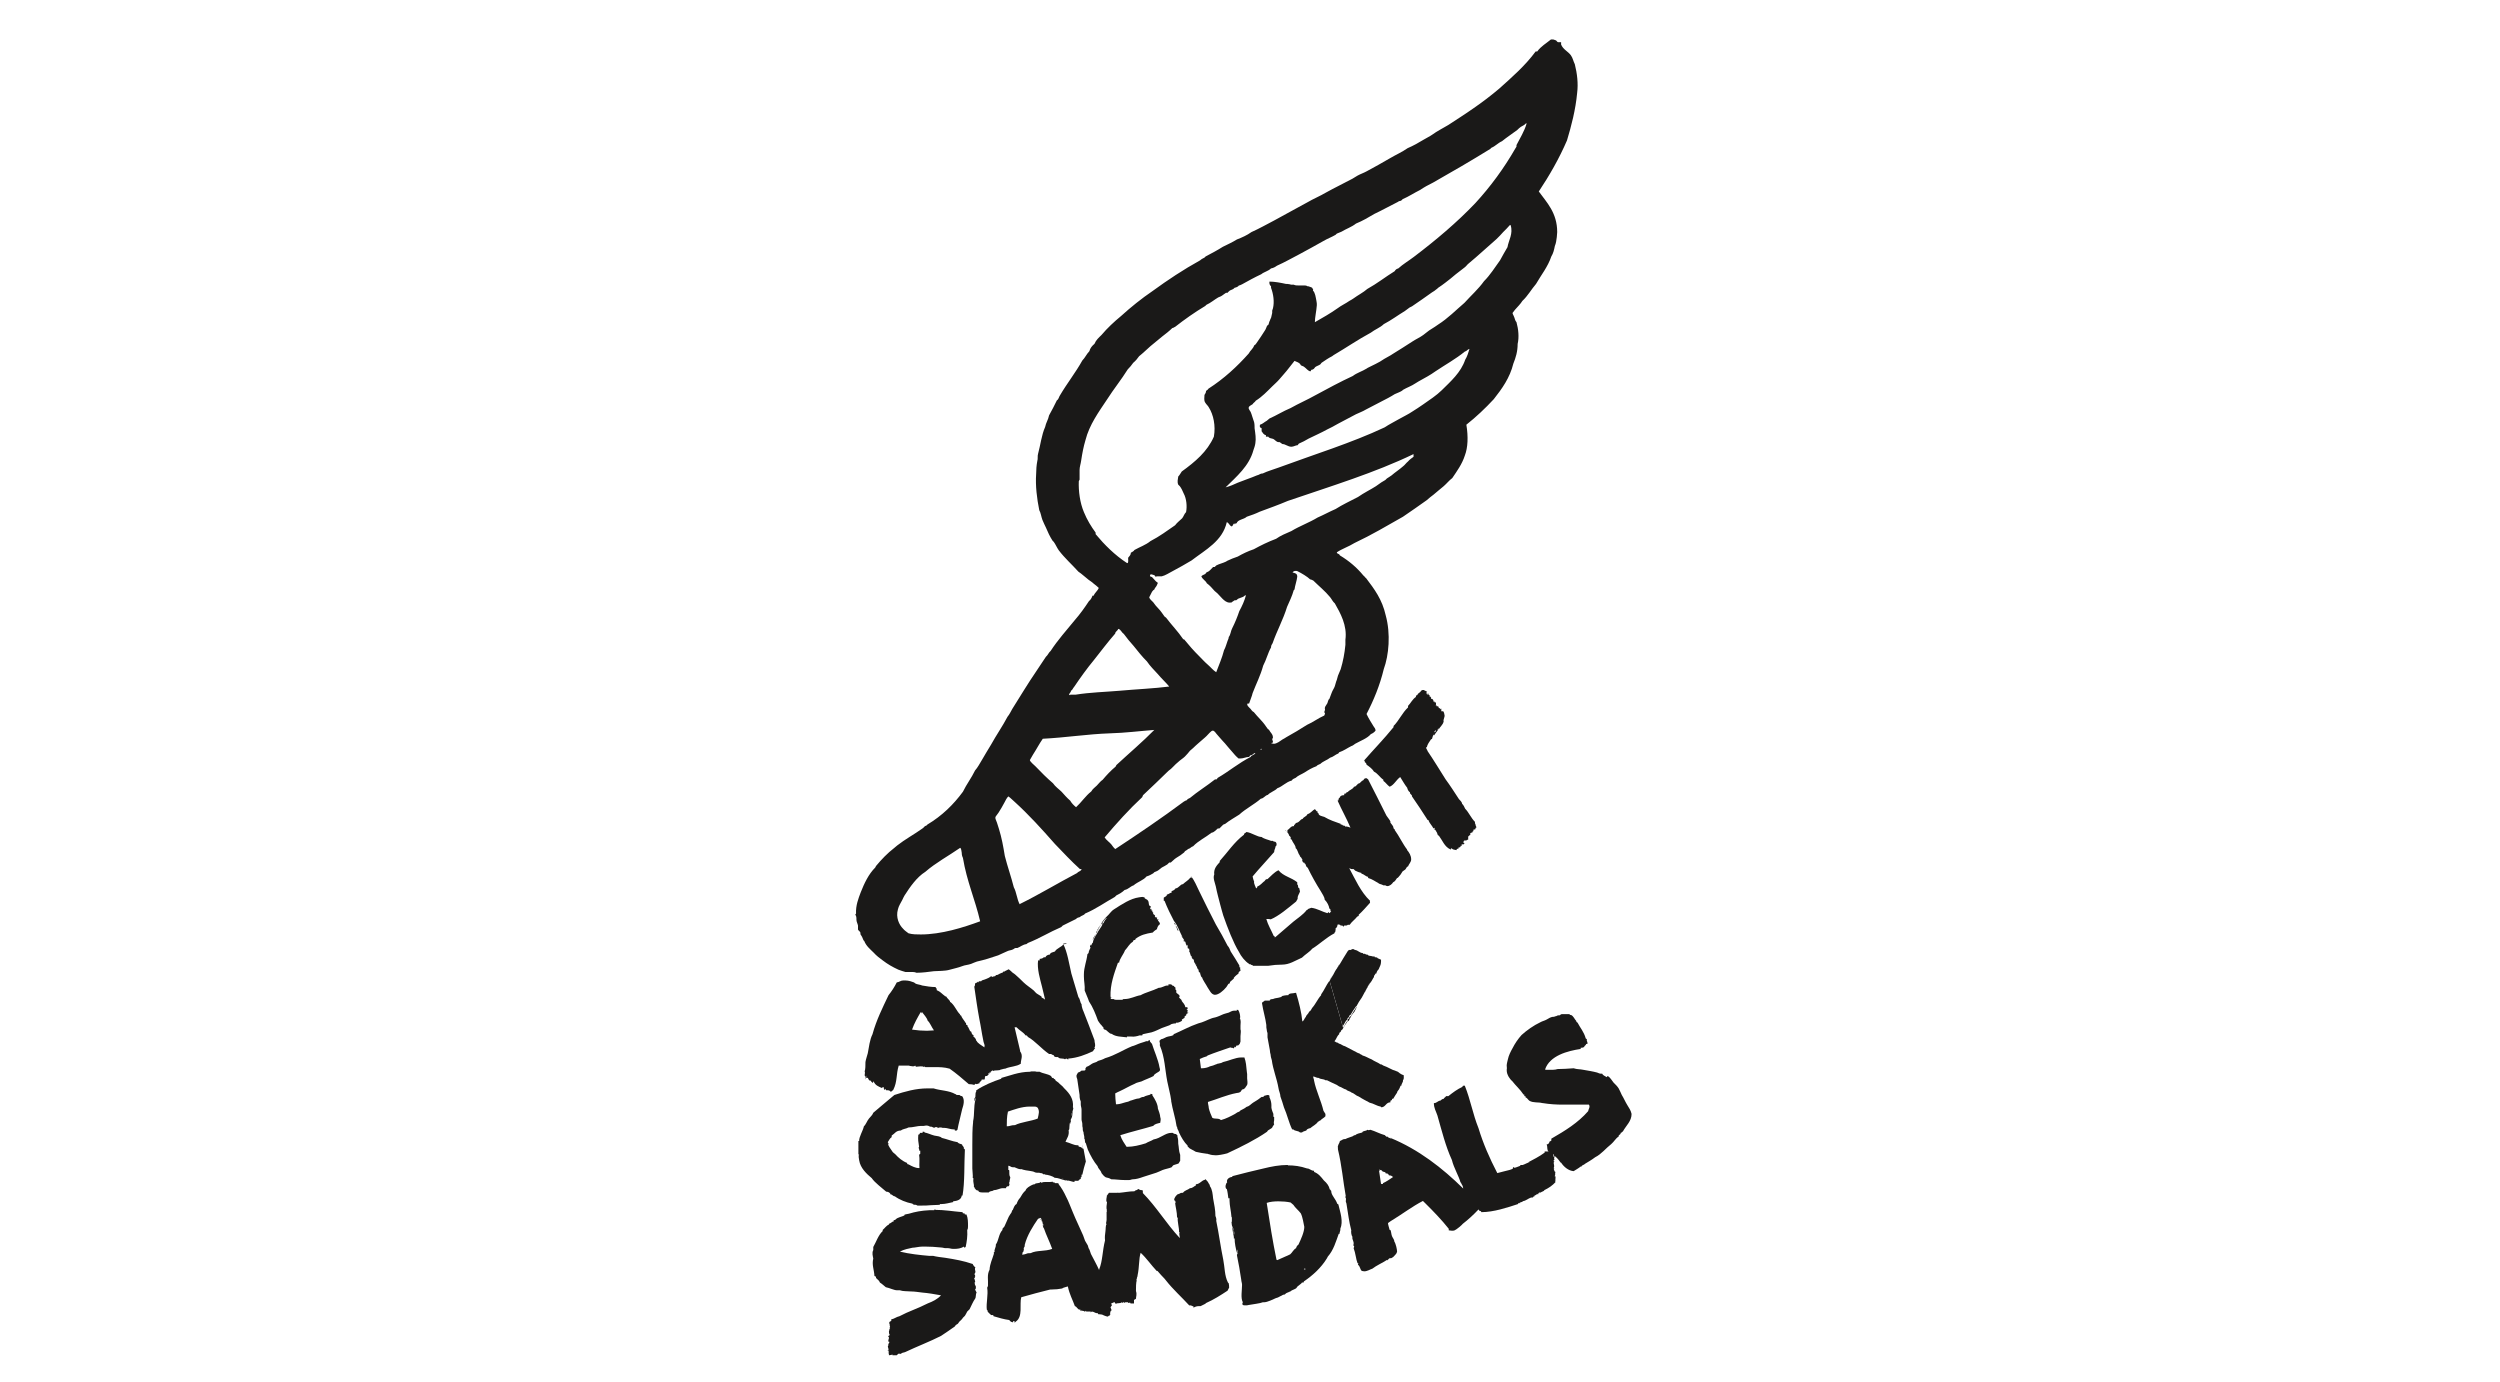
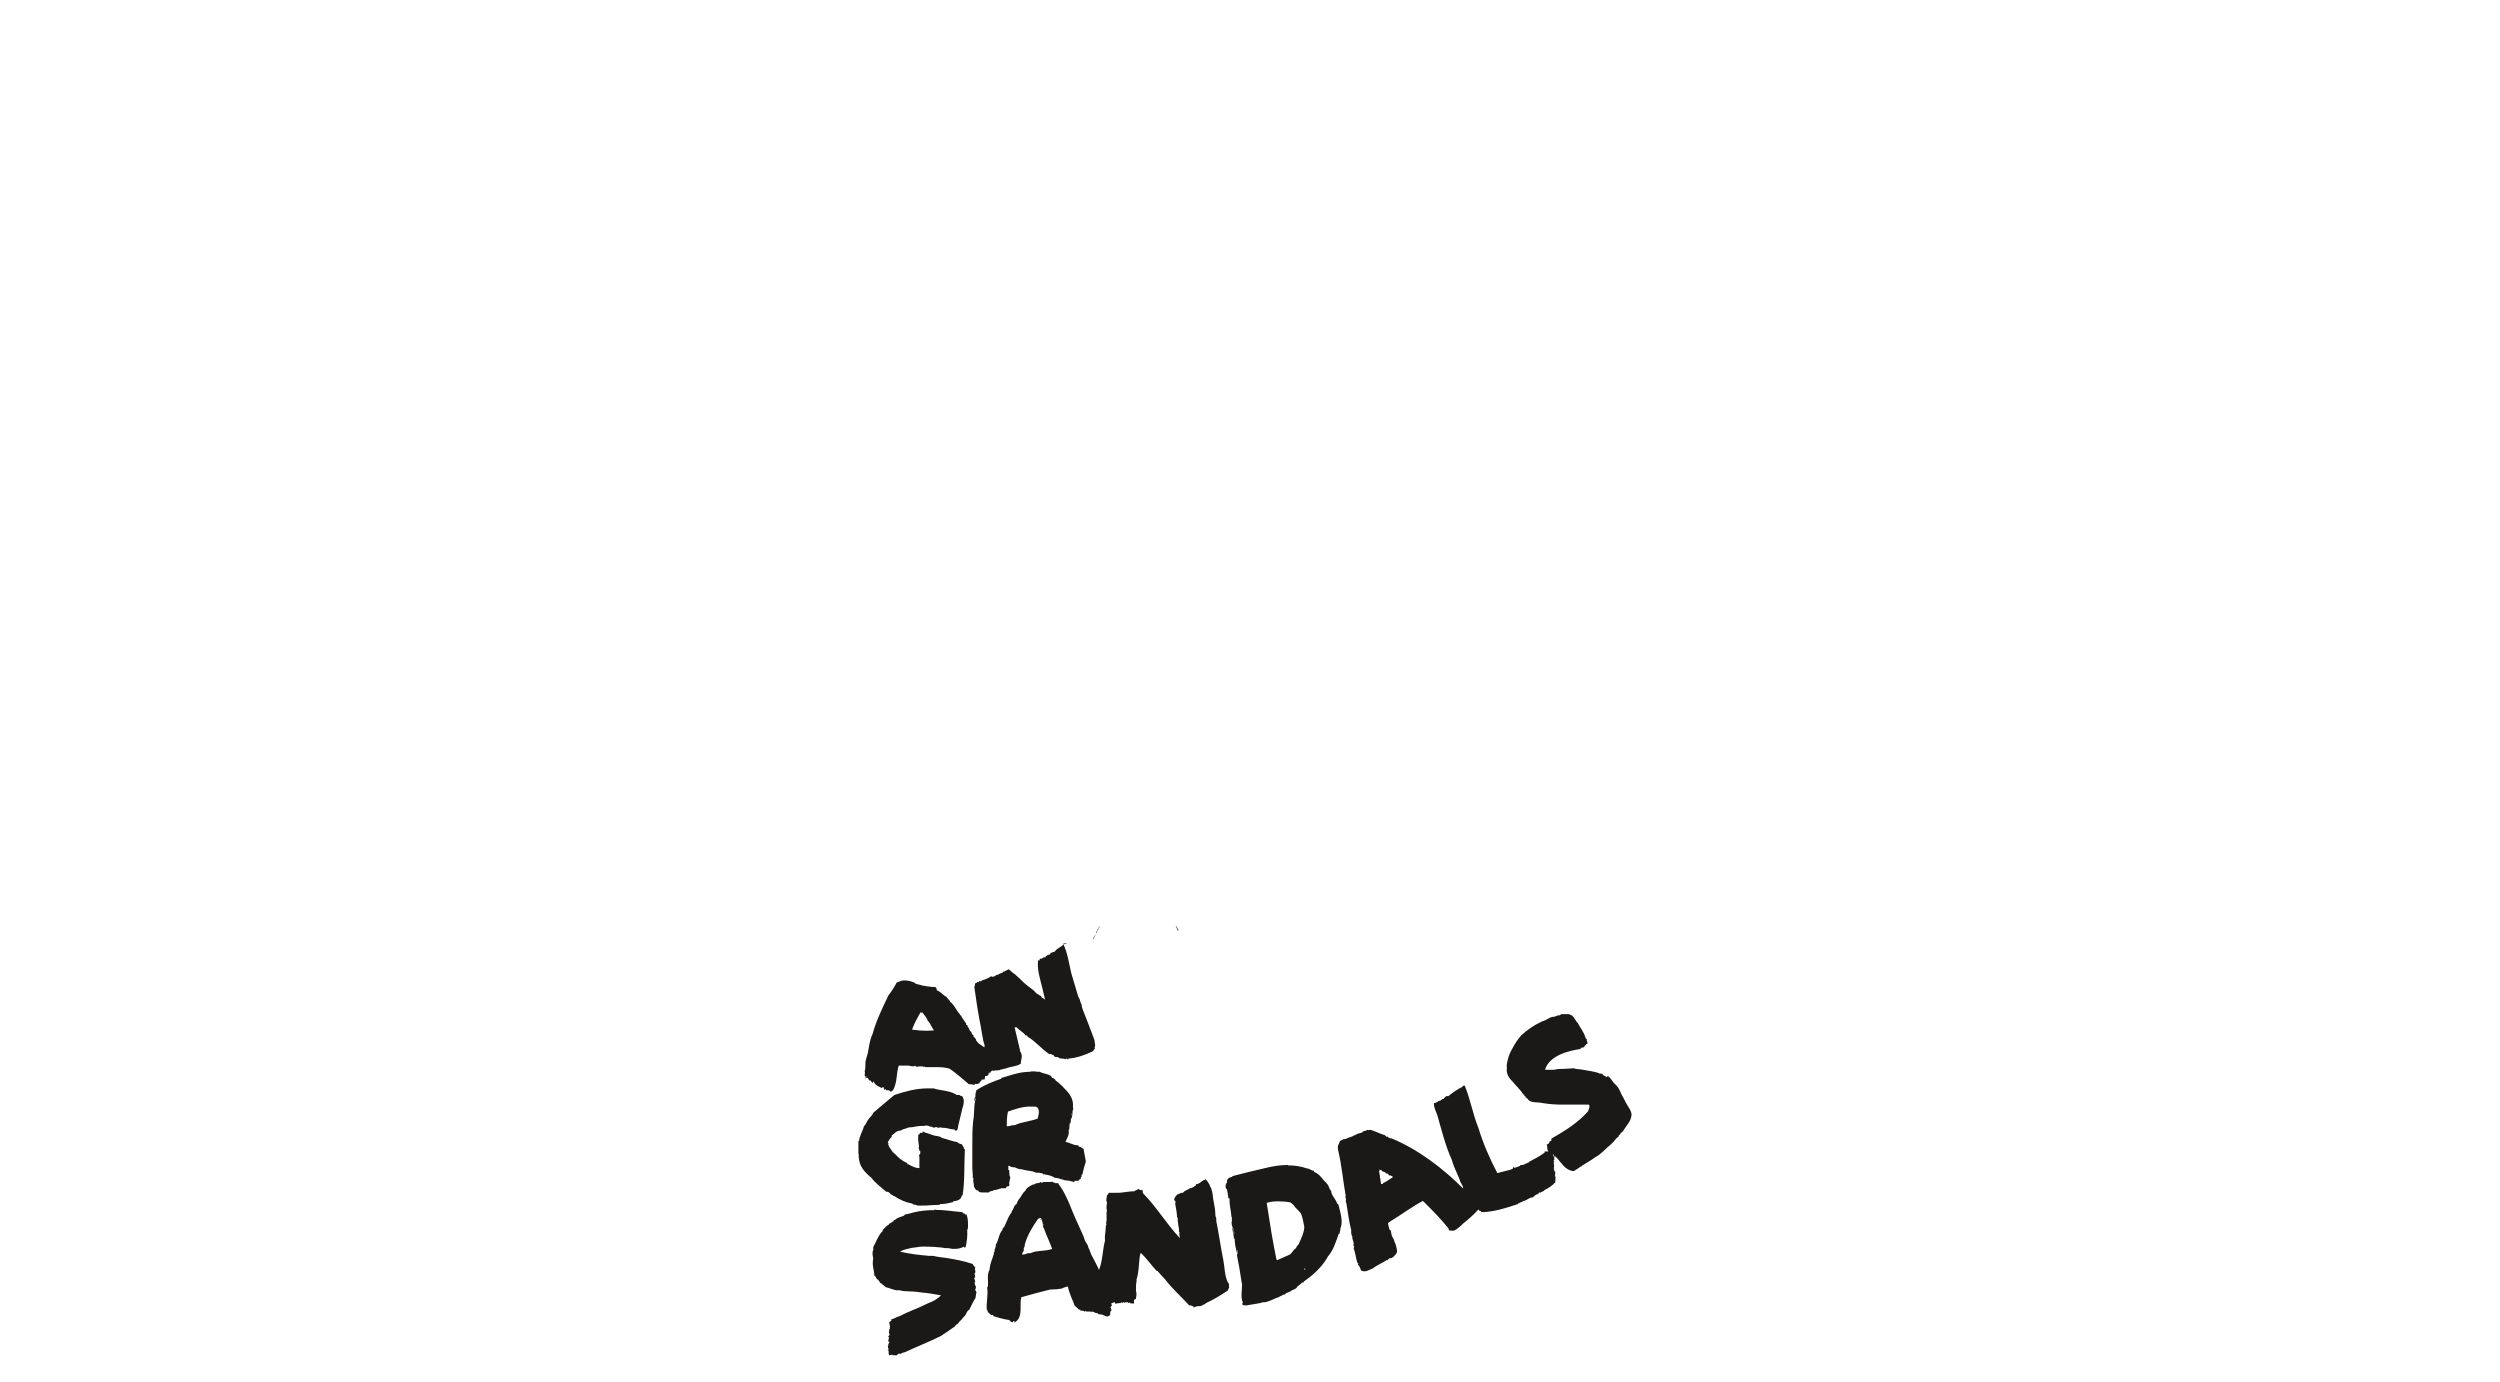
<svg xmlns="http://www.w3.org/2000/svg" width="190" height="105" viewBox="0 0 190 105" fill="none">
-   <path d="M103.857 75.163C103.798 75.222 103.768 75.31 103.738 75.369L103.798 75.31V75.222C103.828 75.222 103.857 75.163 103.857 75.163ZM104.155 74.664C104.066 74.781 104.006 74.928 103.917 75.046H103.947C103.976 74.899 104.036 74.811 104.125 74.722V74.634M101.031 74.546C100.793 74.87 100.644 75.252 100.406 75.575V75.634C100.138 75.928 99.989 76.31 99.722 76.604C99.662 76.721 99.603 76.839 99.484 76.898C99.454 77.045 99.275 77.133 99.246 77.28C99.127 77.397 99.127 77.544 98.978 77.633C98.918 76.957 98.71 76.133 98.502 75.457H98.442C98.264 75.516 97.966 75.457 97.907 75.634H97.817C97.698 75.634 97.609 75.663 97.46 75.692C97.312 75.869 96.984 75.81 96.746 75.928H96.687C96.627 75.928 96.568 75.957 96.508 75.987V76.045H96.121C96.062 76.133 95.913 76.133 95.913 76.251C96.002 76.839 96.181 77.397 96.24 77.897C96.24 78.044 96.24 78.162 96.27 78.25C96.27 78.338 96.3 78.426 96.33 78.514V78.838L96.508 79.808C96.508 79.925 96.538 80.043 96.568 80.16C96.568 80.278 96.627 80.484 96.657 80.572C96.746 81.278 97.044 81.983 97.163 82.688C97.193 82.924 97.312 83.129 97.312 83.335C97.401 83.57 97.52 83.952 97.579 84.158C97.817 84.687 97.966 85.363 98.204 85.834H98.293C98.412 85.981 98.68 85.922 98.799 86.069H98.948C99.037 85.981 99.127 85.981 99.275 85.922L99.335 85.834C99.394 85.804 99.484 85.745 99.573 85.745C99.781 85.569 100.049 85.451 100.168 85.246C100.257 85.246 100.257 85.157 100.346 85.157C100.436 85.04 100.644 84.952 100.733 84.834V84.658L100.584 84.423C100.406 83.658 100.019 82.894 99.87 82.13C99.87 82.012 99.781 81.895 99.811 81.807C99.96 81.836 100.049 81.924 100.227 81.924C100.376 82.042 100.584 81.983 100.733 82.1H100.852C101.09 82.218 101.328 82.336 101.596 82.453L101.775 82.571C101.983 82.63 102.132 82.777 102.31 82.806C102.399 82.924 102.608 82.924 102.727 83.041C102.935 83.1 103.054 83.276 103.262 83.335C103.53 83.511 103.828 83.658 104.095 83.805C104.393 83.864 104.601 84.041 104.928 84.099L104.988 84.158C105.315 84.129 105.315 83.805 105.642 83.776H105.672V83.658L105.791 83.6V83.511H105.88C105.97 83.335 106.089 83.188 106.178 83.041C106.178 82.953 106.238 82.924 106.267 82.865C106.357 82.777 106.386 82.63 106.446 82.512H106.505C106.505 82.336 106.654 82.248 106.624 82.1C106.714 82.012 106.684 81.865 106.684 81.718L106.535 81.66L106.386 81.571L106.238 81.454L106.089 81.395C105.761 81.307 105.494 81.101 105.137 80.984L104.988 80.895H104.928C104.72 80.748 104.452 80.66 104.244 80.513C104.006 80.425 103.798 80.278 103.56 80.219C103.47 80.131 103.351 80.131 103.292 80.043H103.232C102.905 79.867 102.548 79.69 102.221 79.514C102.042 79.484 101.923 79.337 101.745 79.308L101.685 79.249C101.596 79.249 101.507 79.191 101.418 79.132C101.566 78.985 101.596 78.75 101.775 78.603C101.775 78.514 101.804 78.456 101.894 78.426C101.894 78.338 101.953 78.279 102.013 78.25C102.132 78.044 102.28 77.809 102.429 77.603H102.489C102.637 77.339 102.727 77.103 102.935 76.898L103.113 76.545H103.084C102.935 76.78 102.786 76.986 102.667 77.221C102.578 77.25 102.518 77.309 102.548 77.397C102.459 77.427 102.399 77.486 102.429 77.574C102.251 77.721 102.221 77.927 102.072 78.103L101.09 74.693V74.634M101.299 74.076L101.031 74.517C101.15 74.37 101.209 74.223 101.299 74.076ZM101.775 73.312C101.715 73.429 101.656 73.488 101.626 73.576C101.626 73.576 101.626 73.547 101.656 73.517C101.715 73.459 101.745 73.37 101.804 73.312" fill="#1A1918" />
-   <path d="M102.697 72.195H102.518L102.429 72.283C102.221 72.606 102.013 72.959 101.804 73.312C101.745 73.37 101.715 73.459 101.656 73.517C101.656 73.517 101.626 73.547 101.626 73.576C101.507 73.723 101.418 73.9 101.328 74.076L101.061 74.517V74.576L102.042 77.985C102.191 77.838 102.221 77.603 102.399 77.486C102.399 77.397 102.429 77.339 102.518 77.309C102.518 77.221 102.548 77.162 102.637 77.133C102.756 76.927 102.905 76.692 103.054 76.486H103.084C103.203 76.251 103.351 76.016 103.5 75.81C103.59 75.663 103.649 75.516 103.738 75.369C103.768 75.281 103.828 75.222 103.857 75.163C103.857 75.134 103.887 75.105 103.917 75.046C103.976 74.899 104.066 74.781 104.155 74.664C104.244 74.546 104.214 74.605 104.214 74.605L104.363 74.34L104.423 74.252V74.164C104.452 74.164 104.542 73.988 104.542 73.988H104.601C104.631 73.841 104.69 73.752 104.78 73.664C104.839 73.488 104.958 73.341 104.958 73.106V72.929C104.869 72.929 104.809 72.841 104.72 72.841C104.69 72.782 104.631 72.753 104.542 72.753H104.482V72.694H104.423C104.363 72.694 104.304 72.694 104.244 72.665C104.185 72.665 104.125 72.635 104.066 72.635H104.036L103.917 72.547H103.857C103.857 72.577 103.738 72.489 103.738 72.489H103.649C103.649 72.518 103.619 72.489 103.619 72.489L103.56 72.43C103.411 72.43 103.322 72.342 103.203 72.283C103.113 72.195 102.965 72.224 102.875 72.136H102.727L102.697 72.195ZM94.009 76.809H93.801C93.652 76.809 93.503 76.898 93.384 76.957C93.206 77.015 93.027 77.045 92.849 77.133C92.73 77.192 92.581 77.25 92.492 77.28C92.343 77.339 92.224 77.339 92.075 77.397C91.748 77.515 91.45 77.691 91.064 77.779C90.379 78.015 89.814 78.338 89.189 78.603V78.661C89.04 78.749 88.862 78.749 88.773 78.779C88.594 78.808 88.445 78.955 88.237 78.985L88.118 79.102C88.118 79.191 88.177 79.308 88.148 79.396V79.455C88.534 80.366 88.534 81.278 88.713 82.189C88.802 82.659 88.951 83.159 89.011 83.629V83.688C89.1 84.276 89.338 84.981 89.427 85.628H89.457C89.457 85.834 89.576 85.892 89.606 86.069C89.784 86.451 89.992 86.804 90.26 87.068V87.127L90.409 87.274C90.558 87.362 90.736 87.45 90.885 87.538C91.183 87.597 91.421 87.656 91.718 87.686H91.778C91.778 87.715 91.867 87.715 91.867 87.715C92.016 87.774 92.224 87.803 92.402 87.803C92.581 87.803 92.938 87.744 93.265 87.656C94.336 87.156 95.407 86.627 96.3 86.01C96.36 85.834 96.687 85.804 96.717 85.628L96.836 85.451C96.776 85.334 96.836 85.216 96.836 85.128V84.893C96.806 84.893 96.776 84.864 96.776 84.864V84.658C96.717 84.511 96.657 84.364 96.627 84.188V83.982C96.627 83.805 96.568 83.57 96.479 83.394V83.276C96.449 83.247 96.419 83.218 96.36 83.218C96.27 83.218 96.151 83.276 96.092 83.276L96.002 83.365H95.883L95.764 83.453C95.586 83.6 95.407 83.688 95.229 83.805C95.05 83.923 94.961 84.07 94.723 84.129C94.604 84.246 94.426 84.305 94.277 84.393L94.188 84.481L94.039 84.54L93.86 84.658C93.533 84.834 93.206 85.011 92.789 85.128C92.64 84.952 92.313 85.069 92.135 84.952C92.045 84.746 91.926 84.481 91.867 84.217C91.867 84.07 91.778 83.805 91.807 83.747C92.492 83.541 93.206 83.218 93.979 83.07C94.069 83.07 94.188 83.041 94.277 82.982L94.396 82.806C94.634 82.777 94.664 82.6 94.783 82.453C94.842 82.306 94.783 82.1 94.783 81.954V81.63C94.783 81.571 94.753 81.483 94.753 81.395C94.723 81.042 94.693 80.69 94.574 80.366H94.336C93.89 80.366 93.384 80.631 92.938 80.719C92.879 80.778 92.73 80.807 92.581 80.837C92.492 80.837 92.462 80.895 92.402 80.895C92.283 80.954 92.105 81.013 91.956 81.042C91.807 81.13 91.54 81.189 91.361 81.189H91.272C91.242 80.954 91.212 80.69 91.183 80.484C91.361 80.396 91.51 80.337 91.718 80.278L91.778 80.219C92.283 80.013 92.998 79.778 93.503 79.602C93.593 79.661 93.712 79.602 93.771 79.69L93.831 79.543L93.89 79.602L93.979 79.455H94.098L94.217 79.337L94.277 79.161V78.75C94.277 78.573 94.336 78.367 94.277 78.221V77.956C94.277 77.809 94.336 77.515 94.217 77.397H94.247C94.277 77.221 94.217 76.927 94.098 76.751H93.979M87.374 79.043C87.285 79.043 87.285 79.102 87.255 79.132H87.106C86.987 79.191 86.72 79.249 86.511 79.337C86.363 79.396 86.184 79.484 86.035 79.514C85.321 79.808 84.786 80.19 83.982 80.425C83.834 80.513 83.655 80.572 83.447 80.631C83.328 80.748 83.149 80.748 83.001 80.837C82.852 80.925 82.733 81.042 82.584 81.072L82.495 81.189V81.307C82.465 81.366 82.405 81.366 82.316 81.366H82.197C82.138 81.424 82.048 81.483 81.929 81.513C81.87 81.63 81.81 81.689 81.81 81.777C81.81 81.865 81.84 81.924 81.87 82.012C81.929 82.394 81.989 82.835 82.048 83.218C82.048 83.335 82.048 83.423 82.078 83.541L82.138 83.717V83.923C82.138 84.07 82.197 84.188 82.197 84.335V85.069C82.197 85.187 82.257 85.305 82.257 85.422V85.481C82.257 85.569 82.257 85.628 82.286 85.716C82.286 85.834 82.286 85.951 82.346 86.039C82.346 86.216 82.435 86.363 82.405 86.539C82.495 86.598 82.405 86.804 82.525 86.892C82.584 87.039 82.614 87.215 82.673 87.362C82.882 87.832 83.12 88.273 83.417 88.626C83.477 88.861 83.655 88.92 83.715 89.155C83.804 89.273 83.893 89.39 84.042 89.478C84.191 89.508 84.31 89.537 84.458 89.626C84.786 89.626 85.113 89.684 85.47 89.684H85.827C85.916 89.684 86.005 89.626 86.095 89.626C86.333 89.626 86.63 89.537 86.868 89.449C87.196 89.332 87.553 89.243 87.88 89.126C88.058 89.067 88.207 88.979 88.356 88.92C88.594 88.832 88.832 88.802 89.04 88.714L89.159 88.567C89.278 88.508 89.457 88.479 89.576 88.42L89.695 88.215V87.774C89.576 87.45 89.606 87.215 89.546 86.921C89.546 86.774 89.546 86.569 89.487 86.392V86.304C89.516 86.304 89.368 86.186 89.368 86.186C89.278 86.186 89.189 86.157 89.13 86.098H89.011C88.564 86.098 88.207 86.51 87.672 86.598C87.493 86.716 87.255 86.774 87.077 86.892C86.601 87.039 86.125 87.156 85.678 87.156H85.619C85.44 86.862 85.262 86.657 85.143 86.275C85.976 86.01 86.868 85.804 87.642 85.569C87.761 85.422 87.939 85.393 88.177 85.334C88.207 85.187 88.237 85.04 88.177 84.893C88.177 84.717 88.058 84.423 87.999 84.246C87.999 83.923 87.761 83.511 87.582 83.247V83.159L87.434 83.129V83.188C87.255 83.247 87.047 83.276 86.928 83.365C86.779 83.365 86.69 83.423 86.571 83.482H86.541C86.363 83.482 86.035 83.629 85.886 83.658C85.797 83.717 85.678 83.747 85.529 83.776C85.321 83.835 85.083 83.923 84.905 83.923H84.815C84.786 83.658 84.756 83.365 84.756 83.1C84.845 83.041 84.994 82.982 85.113 82.924C85.5 82.747 85.827 82.541 86.244 82.365C86.363 82.277 86.571 82.248 86.749 82.189C87.047 82.042 87.404 81.924 87.672 81.777C87.731 81.571 88.058 81.513 88.148 81.366C88.177 81.307 88.148 81.189 88.118 81.101C88.029 80.543 87.701 79.837 87.553 79.337L87.404 79.161L87.374 79.043ZM83.685 70.313H83.596V70.431L83.625 70.313H83.685ZM109.124 55.498V55.587L109.005 55.645C109.005 55.704 108.975 55.734 108.975 55.734C108.975 55.734 108.975 55.704 109.005 55.645C109.005 55.587 109.094 55.498 109.124 55.498ZM108.201 52.441H108.112L107.993 52.5C107.963 52.647 107.725 52.677 107.725 52.824C107.636 52.824 107.606 52.882 107.606 52.971C107.338 53.147 107.219 53.441 107.011 53.647V53.764C106.565 54.176 106.327 54.764 105.91 55.175V55.263C105.196 56.145 104.393 56.968 103.649 57.821H103.738L103.709 57.909C103.798 57.968 103.857 58.026 103.857 58.115C104.066 58.262 104.304 58.438 104.423 58.644C104.72 58.791 104.869 59.085 105.137 59.261V59.349C105.315 59.467 105.434 59.672 105.613 59.79C105.94 59.672 106.119 59.261 106.416 59.055C106.624 59.379 106.743 59.614 106.952 59.878C106.952 59.937 107.041 60.172 107.16 60.202C107.1 60.349 107.338 60.378 107.309 60.525C107.695 61.084 108.112 61.701 108.499 62.318H108.588L108.558 62.347C108.677 62.612 108.826 62.73 108.945 62.965L109.005 62.906L109.094 63.053L109.005 62.965C108.975 63.053 109.124 63.112 109.153 63.141H109.124L109.213 63.288L109.272 63.464L109.362 63.523C109.629 63.876 109.778 64.346 110.224 64.552H110.314C110.314 64.581 110.254 64.523 110.254 64.523L110.314 64.464C110.403 64.581 110.552 64.581 110.7 64.611C110.671 64.523 110.79 64.493 110.849 64.493V64.405H110.938C110.938 64.376 110.938 64.376 110.968 64.376H110.998V64.287H111.087V64.17H111.236L111.296 64.111C111.296 64.023 111.206 64.082 111.206 63.993C111.266 63.993 111.206 63.905 111.296 63.876H111.474C111.415 63.817 111.563 63.847 111.593 63.788C111.563 63.67 111.593 63.67 111.593 63.553C111.653 63.553 111.653 63.464 111.742 63.464V63.318C111.772 63.318 111.95 63.229 111.95 63.229L111.891 63.17H111.98V63.053C112.069 63.053 112.069 63.023 112.129 63.023C112.129 62.965 112.129 62.906 112.218 62.877L112.158 62.759C112.158 62.612 112.069 62.612 112.099 62.465C111.801 62.171 111.623 61.73 111.355 61.466C111.266 61.289 111.236 61.201 111.117 61.084C111.117 60.966 110.968 60.819 110.879 60.731C110.552 60.231 110.195 59.672 109.867 59.232C109.421 58.526 108.975 57.791 108.499 57.086C108.469 56.968 108.38 56.91 108.38 56.792H108.439C108.469 56.586 108.648 56.351 108.767 56.175H108.826C108.886 56.028 108.886 55.881 108.975 55.822V55.91C109.064 55.792 109.153 55.645 109.272 55.498V55.41L109.332 55.352V55.469C109.421 55.234 109.659 55.116 109.719 54.822C109.659 54.705 109.838 54.47 109.778 54.323C109.748 54.235 109.778 54.205 109.689 54.058H109.54V53.852L109.451 53.911V53.823H109.362L109.302 53.676H109.183V53.588L109.124 53.647C109.124 53.588 109.153 53.47 109.124 53.382H109.034V53.323H108.945C108.945 53.206 108.915 53.176 108.856 53.118H108.767V53.029L108.707 52.941H108.647V52.824H108.618C108.588 52.824 108.528 52.765 108.588 52.706C108.499 52.706 108.558 52.824 108.499 52.824V52.706L108.409 52.765C108.469 52.677 108.35 52.618 108.469 52.559H108.439M103.857 59.143C103.679 59.143 103.679 59.202 103.619 59.29C103.47 59.349 103.441 59.437 103.322 59.526C103.113 59.555 103.113 59.79 102.905 59.79C102.816 59.996 102.548 60.025 102.429 60.202H102.34C102.34 60.319 102.221 60.319 102.161 60.319V60.437H102.102C101.983 60.437 101.834 60.496 101.834 60.613C101.775 60.613 101.775 60.672 101.745 60.672V60.76L101.656 60.789H101.745C101.745 60.819 101.656 60.848 101.656 60.848C101.953 61.524 102.34 62.2 102.637 62.906L102.489 62.847H102.429C102.429 62.818 102.37 62.818 102.37 62.818H102.221V62.759H102.161C102.102 62.759 101.923 62.671 102.042 62.671H101.894V62.612C101.477 62.465 101.031 62.318 100.644 62.083C100.465 62.024 100.198 61.995 100.198 61.789C100.108 61.789 100.138 61.76 100.138 61.671C100.019 61.671 100.019 61.554 99.93 61.495C99.751 61.583 99.603 61.818 99.365 61.877C99.305 62.053 99.067 62.083 99.008 62.23C98.769 62.289 98.799 62.494 98.472 62.553C98.472 62.671 98.293 62.671 98.353 62.788H98.293C98.085 62.788 98.026 62.994 97.847 63.082V63.229H97.817C97.788 63.229 97.728 63.082 97.698 63.082H97.669C97.877 63.229 97.996 63.494 97.966 63.494C98.055 63.582 98.085 63.582 98.115 63.729H98.055C98.055 63.758 98.174 63.817 98.174 63.817C98.264 64.082 98.472 64.229 98.472 64.464C98.621 64.552 98.65 64.875 98.769 64.993V64.934C98.769 65.111 98.829 65.111 98.918 65.199H98.859C98.948 65.199 98.948 65.316 99.008 65.375H98.948C98.948 65.404 99.008 65.463 99.037 65.551H99.127V65.61C99.216 65.61 99.246 65.757 99.275 65.845L99.394 65.963C99.662 66.522 100.019 67.168 100.376 67.727C100.465 67.903 100.674 68.168 100.674 68.373C100.882 68.579 101.001 68.844 101.031 69.049C101.061 69.049 101.18 69.167 101.09 69.196L101.18 69.255H101.12L101.15 69.314C101.061 69.314 101.09 69.402 101.031 69.402L100.971 69.314L100.882 69.402C100.465 69.284 100.108 69.049 99.662 68.991L99.424 69.079C99.404 69.118 99.365 69.147 99.305 69.167C99.037 69.52 98.65 69.755 98.293 70.049C97.847 70.431 97.371 70.842 96.925 71.225H96.865V71.136H96.806C96.598 70.666 96.36 70.284 96.24 69.843H96.479H96.419C96.419 69.872 96.568 69.843 96.568 69.843L96.508 69.902C97.222 69.608 97.877 69.02 98.502 68.52L98.621 68.314V68.226C98.621 68.079 98.74 67.932 98.799 67.756L98.74 67.492C98.591 67.492 98.71 67.256 98.591 67.227V67.051C98.115 66.668 97.55 66.61 97.163 66.139C96.836 66.286 96.598 66.58 96.33 66.815H96.3C96.24 66.815 96.181 66.845 96.151 66.904C96.121 66.933 96.092 66.992 96.062 66.992C95.943 67.08 95.794 67.286 95.556 67.374C95.556 67.462 95.526 67.462 95.467 67.521C95.437 67.433 95.259 67.08 95.318 67.021C95.259 66.845 95.229 66.786 95.199 66.61C95.735 65.963 96.33 65.346 96.836 64.758C96.836 64.552 96.955 64.464 96.925 64.346C97.074 64.287 97.044 63.964 96.865 63.964H96.806L96.746 63.905H96.598C96.389 63.817 96.062 63.758 95.883 63.611C95.556 63.611 95.14 63.288 94.723 63.229C94.693 63.318 94.545 63.288 94.545 63.435C93.801 63.993 93.265 64.817 92.7 65.434V65.522C92.492 65.757 92.224 66.022 92.283 66.463C92.164 66.727 92.343 67.109 92.402 67.374C92.492 67.844 92.611 68.256 92.73 68.726C92.789 68.991 92.908 69.343 92.968 69.579C93.295 70.519 93.741 71.665 94.158 72.342C94.307 72.665 94.634 73.076 94.931 73.253C94.931 73.282 94.961 73.282 94.991 73.282C95.021 73.282 95.05 73.282 95.08 73.312C95.08 73.312 95.08 73.341 95.14 73.341H95.199V73.4H96.389C96.746 73.341 97.074 73.312 97.431 73.312C97.996 73.312 98.412 73.018 98.948 72.782C99.216 72.518 99.543 72.342 99.722 72.106C100.257 71.783 100.793 71.254 101.418 70.931V70.872C101.507 70.872 101.477 70.754 101.507 70.666V70.549C101.596 70.46 101.656 70.519 101.566 70.46C101.685 70.431 101.596 70.313 101.685 70.255C101.775 70.255 101.834 70.284 101.894 70.313V70.401L101.983 70.313L102.102 70.431L102.161 70.343H102.28C102.28 70.343 102.399 70.343 102.429 70.284H102.578C102.727 70.049 102.965 69.902 103.143 69.667L103.262 69.608V69.52C103.56 69.255 103.828 68.932 104.125 68.609C104.125 68.52 104.095 68.52 104.125 68.462C103.411 67.785 102.994 66.815 102.548 65.992H102.608C102.637 66.051 102.697 66.051 102.786 66.051H102.875L102.994 66.169C103.173 66.257 103.322 66.316 103.47 66.345V66.404C103.679 66.433 103.768 66.61 103.976 66.639V66.727C104.304 66.815 104.512 66.992 104.75 67.109C104.809 67.198 105.018 67.198 105.137 67.286H105.285C105.345 67.315 105.375 67.344 105.434 67.344C105.613 67.344 105.791 67.198 105.88 67.051C106.029 66.992 106.089 66.845 106.178 66.727H106.208C106.297 66.668 106.357 66.551 106.446 66.463L106.595 66.228L106.803 66.081C106.892 65.992 106.892 65.845 107.041 65.845H107.011C107.071 65.669 107.249 65.522 107.249 65.316C107.249 65.022 107.1 64.787 106.922 64.581H106.952C106.624 64.17 106.327 63.523 105.999 63.082V63.023C105.88 62.994 105.91 62.877 105.88 62.818C105.821 62.7 105.732 62.612 105.672 62.524V62.436C105.613 62.289 105.464 62.142 105.375 61.995L105.285 61.818C104.869 60.995 104.423 60.084 103.976 59.232M90.588 66.698H90.469C90.32 66.904 90.082 67.021 89.903 67.198C89.695 67.198 89.606 67.492 89.338 67.521C89.278 67.638 89.13 67.697 89.04 67.727V67.844C88.921 67.844 88.832 67.962 88.683 67.991C88.683 68.138 88.534 68.138 88.445 68.226V68.462H88.505C88.683 68.932 89.011 69.608 89.219 69.99C89.516 70.343 89.635 70.784 89.873 71.225L89.754 71.107C89.844 71.225 89.992 71.401 90.022 71.519L89.963 71.43V71.548H90.082H90.052C90.052 71.607 90.141 71.548 90.141 71.636L90.082 71.577V71.695V71.607C90.141 71.724 90.141 71.871 90.201 71.871V71.783L90.26 71.871V72.018C90.231 72.018 90.29 72.048 90.29 72.048H90.26C90.26 72.077 90.32 72.077 90.32 72.077V72.136V72.106H90.379V72.195H90.35H90.409C90.409 72.253 90.32 72.283 90.409 72.312H90.35C90.469 72.312 90.439 72.635 90.558 72.694V72.635V72.577C90.528 72.577 90.558 72.635 90.558 72.635L90.617 72.782L90.558 72.665C90.558 72.812 90.647 72.9 90.707 72.929H90.736V73.047L90.796 73.194C90.855 73.194 90.826 73.282 90.855 73.312H90.915C90.915 73.341 90.885 73.37 90.885 73.37C91.004 73.459 90.974 73.664 91.093 73.694V73.752C91.093 73.841 91.123 73.9 91.212 73.929V73.988C91.242 74.046 91.272 74.282 91.361 74.282C91.391 74.458 91.659 74.811 91.778 75.046C91.926 75.252 92.045 75.575 92.313 75.604H92.343C92.611 75.604 92.968 75.31 93.206 75.016L93.355 74.781L93.474 74.722V74.634C93.563 74.546 93.682 74.458 93.771 74.37V74.311C93.89 74.164 94.009 74.076 94.128 73.988C94.098 73.929 94.188 73.811 94.277 73.782C94.277 73.664 94.217 73.606 94.277 73.547C94.188 73.547 94.188 73.459 94.188 73.37C94.009 73.076 93.771 72.665 93.533 72.312C93.474 72.165 93.414 71.989 93.295 71.871C92.998 71.283 92.73 70.813 92.402 70.255C91.956 69.402 91.54 68.55 91.123 67.697C90.945 67.344 90.796 66.933 90.528 66.61H90.558H90.498" fill="#1A1918" />
-   <path d="M89.278 70.108V70.196L89.219 70.137L89.338 70.343C89.308 70.225 89.338 70.225 89.278 70.108ZM86.928 68.168C86.809 68.168 86.69 68.168 86.571 68.197C85.916 68.285 85.262 68.726 84.667 69.108C84.429 69.255 84.31 69.49 84.101 69.667C83.982 69.784 83.744 70.049 83.655 70.284C83.834 70.137 83.923 69.814 84.131 69.755C84.012 69.872 83.923 70.019 83.863 70.166H83.774V70.284C83.715 70.431 83.566 70.607 83.477 70.754C83.358 71.019 83.09 71.313 83.06 71.636C82.971 71.695 82.971 71.812 82.911 71.871V71.783C82.852 71.871 82.792 71.93 82.882 72.018C82.822 72.136 82.733 72.312 82.733 72.43L82.644 72.518C82.584 73.047 82.376 73.517 82.376 74.046V74.223C82.376 74.576 82.465 74.928 82.435 75.281C82.495 75.457 82.703 75.898 82.763 76.104C83.06 76.545 83.268 77.074 83.447 77.574C83.536 77.691 83.596 77.809 83.685 77.897H83.715C83.715 78.015 83.923 78.044 83.863 78.191L83.953 78.25C84.042 78.25 84.131 78.338 84.22 78.426C84.31 78.514 84.399 78.573 84.488 78.573C84.815 78.808 85.232 78.779 85.648 78.838V78.779H86.005C86.154 78.808 86.452 78.75 86.601 78.691H86.809L86.839 78.603C87.047 78.544 87.315 78.514 87.523 78.456C87.82 78.367 88.029 78.25 88.296 78.132C88.475 78.073 88.683 77.985 88.862 77.927C88.951 77.897 88.951 77.868 89.011 77.838C89.189 77.779 89.308 77.779 89.368 77.779C89.368 77.721 89.368 77.721 89.427 77.721H89.516C89.665 77.691 89.784 77.603 89.844 77.574C89.754 77.486 89.903 77.427 89.963 77.427C89.873 77.368 90.052 77.368 90.052 77.368L89.992 77.28C90.082 77.28 90.052 77.192 90.111 77.192H90.141C90.082 77.192 90.231 77.133 90.141 77.074C90.201 77.045 90.35 76.986 90.29 76.927L90.231 76.986C90.231 76.898 90.231 76.868 90.26 76.868V76.751H90.171L90.26 76.663C90.26 76.574 90.26 76.545 90.171 76.545H90.082C90.052 76.31 89.903 76.222 89.814 76.075C89.814 75.928 89.606 75.898 89.606 75.751H89.665C89.635 75.546 89.457 75.546 89.397 75.428V75.252C89.308 75.252 89.338 75.105 89.338 75.016V75.075C89.338 75.016 89.219 75.016 89.219 74.928H89.189C89.07 74.928 89.07 74.811 88.981 74.811H88.802V74.899H88.713C88.505 74.899 88.326 75.075 88.058 75.075C87.582 75.31 87.047 75.428 86.69 75.634C86.303 75.692 85.916 75.928 85.47 75.928H85.381L85.291 75.987H84.905C84.815 75.987 84.696 75.987 84.637 75.928H84.518C84.458 75.928 84.399 75.928 84.399 75.81H84.488L84.399 75.751C84.369 74.811 84.667 74.017 84.964 73.165H85.053C85.083 72.871 85.381 72.547 85.5 72.224C85.708 72.018 85.827 71.724 86.095 71.577V71.548H86.125C86.065 71.489 86.214 71.43 86.273 71.43C86.184 71.401 86.422 71.43 86.273 71.371C86.69 71.048 87.077 70.96 87.612 70.872C87.701 70.754 87.85 70.666 87.939 70.607C87.91 70.578 88.029 70.284 88.148 70.255V70.049V70.137C88.058 70.078 88.088 70.019 87.999 69.961L88.058 69.872H87.939C87.88 69.814 87.969 69.814 87.939 69.725H87.85C87.85 69.755 87.761 69.637 87.761 69.637C87.85 69.579 87.701 69.52 87.642 69.461V69.343C87.553 69.343 87.582 69.255 87.582 69.226C87.582 69.196 87.463 69.167 87.463 69.167C87.523 69.108 87.553 69.079 87.523 69.079C87.493 69.079 87.463 69.079 87.404 69.108C87.404 69.079 87.463 68.873 87.463 68.873C87.255 68.873 87.344 68.579 87.255 68.462C87.196 68.344 87.077 68.344 86.987 68.256V68.197C86.928 68.197 86.868 68.168 86.809 68.168" fill="#1A1918" />
  <path d="M83.536 70.431C83.447 70.607 83.328 70.754 83.298 70.96L83.387 70.813V70.725L83.477 70.637C83.417 70.578 83.655 70.431 83.536 70.401M89.338 70.372C89.457 70.46 89.427 70.666 89.546 70.754V70.666C89.457 70.578 89.487 70.401 89.338 70.372ZM83.239 70.989C83.239 71.166 83.03 71.254 83.06 71.43C83.09 71.283 83.298 71.107 83.239 70.989ZM70.475 82.718C69.612 82.718 68.779 82.953 67.975 83.218L67.797 83.365C67.321 83.747 66.874 84.158 66.369 84.57C66.309 84.746 66.16 84.864 66.041 85.011C65.893 85.187 65.803 85.481 65.655 85.599C65.595 85.922 65.268 86.421 65.297 86.716H65.238V87.744H65.297C65.208 87.832 65.297 88.097 65.297 88.185C65.387 88.773 65.863 89.214 66.25 89.537C66.488 89.89 67.023 90.272 67.35 90.566C67.469 90.566 67.648 90.625 67.678 90.772C67.826 90.772 67.856 90.919 68.005 90.919C68.362 91.183 68.868 91.389 69.344 91.477C69.374 91.536 69.463 91.566 69.522 91.566H69.612L69.731 91.624H70.028C70.266 91.624 70.504 91.624 70.742 91.595C70.98 91.595 71.218 91.566 71.427 91.566V91.507H71.575C71.843 91.507 72.141 91.419 72.438 91.36V91.301C72.736 91.272 73.063 91.183 73.093 90.86H73.152C73.331 89.861 73.271 88.45 73.331 87.362L73.242 87.274C73.301 87.156 73.093 87.068 73.123 86.98C72.974 86.921 72.855 86.921 72.766 86.804C72.379 86.745 71.962 86.569 71.575 86.48C71.486 86.363 71.189 86.333 71.01 86.304C70.772 86.245 70.475 86.098 70.266 86.069C70.266 86.01 70.237 86.01 70.177 86.01H70.118V86.098H69.909C69.909 86.245 69.85 86.186 69.79 86.245C69.76 86.627 69.79 86.774 69.85 87.156C69.76 87.245 69.909 87.362 69.85 87.45H69.939V87.686L69.879 87.744H69.939H69.85C69.909 88.097 69.85 88.479 69.879 88.773H69.82C69.582 88.773 69.284 88.626 69.076 88.508C68.987 88.45 68.898 88.508 68.957 88.391C68.57 88.244 68.273 87.979 68.035 87.715C67.945 87.627 67.856 87.597 67.797 87.48C67.678 87.303 67.529 87.127 67.469 86.892C67.469 86.921 67.499 86.951 67.559 86.98L67.469 86.804C67.559 86.686 67.618 86.51 67.767 86.421V86.304C68.005 86.157 68.094 85.922 68.451 85.922C68.66 85.775 68.838 85.804 69.046 85.687C69.374 85.687 69.731 85.569 69.999 85.569H70.207C70.266 85.569 70.326 85.54 70.385 85.54C70.504 85.54 70.594 85.569 70.683 85.628H70.772C70.832 85.628 70.891 85.687 71.01 85.716C71.01 85.687 71.099 85.657 71.129 85.657C71.159 85.657 71.278 85.657 71.278 85.745C71.337 85.687 71.397 85.687 71.456 85.687C71.516 85.687 71.575 85.687 71.635 85.716H71.754C71.873 85.716 71.992 85.745 72.111 85.775C72.23 85.804 72.349 85.834 72.468 85.834H72.557C72.528 85.981 72.706 85.892 72.647 85.951L72.766 85.863C72.855 85.363 73.004 84.864 73.123 84.305C73.242 83.952 73.331 83.57 73.123 83.306C73.033 83.306 72.974 83.276 72.914 83.218H72.766C72.706 83.218 72.676 83.218 72.647 83.159H72.706H72.617C72.111 82.865 71.486 82.894 70.951 82.718H70.504M70.058 77.015H70.088L70.058 76.957V76.898C70.207 77.103 70.445 77.339 70.504 77.574C70.683 77.721 70.802 78.073 70.98 78.309C70.802 78.309 70.623 78.338 70.445 78.338C70.088 78.338 69.701 78.309 69.314 78.25C69.493 77.75 69.731 77.339 69.969 76.927L70.058 76.986M81.096 71.665L80.948 71.754H80.829C80.68 71.989 80.323 72.048 80.174 72.312C79.966 72.4 79.847 72.371 79.787 72.547C79.698 72.547 79.49 72.606 79.46 72.753H79.311C79.311 72.812 79.133 72.871 79.043 72.871H79.014V72.988H78.895C78.805 73.635 79.043 74.399 79.192 74.987C79.281 75.399 79.371 75.692 79.43 75.987C79.371 75.898 79.252 75.869 79.162 75.81V75.751C79.073 75.663 78.924 75.604 78.805 75.516C78.716 75.457 78.657 75.369 78.567 75.281C78.329 75.075 78.002 74.87 77.794 74.664C77.585 74.458 77.377 74.252 77.169 74.076C77.08 73.988 76.931 73.929 76.842 73.811L76.663 73.664L76.425 73.782C76.395 73.782 76.366 73.841 76.306 73.841H76.247L76.187 73.929C76.098 73.929 76.038 73.988 75.949 74.017C75.86 74.076 75.8 74.105 75.711 74.105H75.681C75.681 74.252 75.473 74.164 75.443 74.252L75.324 74.193C75.116 74.37 74.848 74.429 74.61 74.517C74.61 74.576 74.551 74.576 74.521 74.576H74.402L74.342 74.664L74.283 74.605C74.283 74.722 74.164 74.664 74.104 74.752C74.104 74.87 74.104 74.899 74.045 74.987C74.164 75.81 74.283 76.663 74.432 77.456C74.551 78.015 74.61 78.514 74.729 79.073C74.729 79.191 74.878 79.484 74.819 79.484V79.602C74.61 79.455 74.283 79.279 74.223 79.102H74.194C74.194 78.985 74.075 78.838 74.015 78.808H74.045H73.985V78.661C73.866 78.661 73.837 78.485 73.807 78.397C73.688 78.397 73.688 78.221 73.628 78.162C73.628 78.073 73.48 78.015 73.539 77.927L73.42 77.868V77.75L73.331 77.691H73.361C73.212 77.456 73.123 77.397 73.033 77.162H72.944L72.974 77.103C72.706 76.868 72.528 76.339 72.2 76.133C72.23 76.045 71.962 75.869 71.932 75.751L71.784 75.692H71.813C71.635 75.575 71.456 75.369 71.308 75.31L71.189 75.252C71.218 75.105 71.129 75.105 71.099 75.016C70.772 75.016 70.415 74.958 70.088 74.899C69.969 74.84 69.671 74.811 69.582 74.752L69.463 74.664C69.314 74.605 69.046 74.517 68.838 74.517H68.63C68.451 74.517 68.362 74.634 68.154 74.664C67.975 75.016 67.767 75.34 67.529 75.634C67.083 76.574 66.607 77.515 66.309 78.603C66.101 79.014 66.041 79.573 65.952 80.043C65.893 80.278 65.803 80.513 65.774 80.719C65.774 80.954 65.774 81.278 65.714 81.424C65.774 81.542 65.684 81.748 65.714 81.777V81.718C65.803 81.836 65.714 81.895 65.774 82.042C65.774 81.924 65.774 81.807 65.833 81.748V81.924H65.922C65.952 81.924 65.922 81.924 65.952 81.895C65.982 81.983 66.041 82.13 66.131 82.13H66.19C66.19 82.218 66.279 82.248 66.339 82.306C66.369 82.306 66.339 82.189 66.398 82.189C66.517 82.483 66.755 82.571 67.023 82.688L67.053 82.659C67.053 82.659 67.053 82.63 67.083 82.63H67.172V82.747C67.231 82.747 67.172 82.835 67.261 82.835V82.747C67.291 82.747 67.35 82.865 67.35 82.865H67.38C67.38 82.835 67.469 82.865 67.469 82.865H67.529C67.559 82.865 67.618 82.894 67.648 82.924L67.707 82.982L67.886 82.835C68.213 82.189 68.094 81.66 68.303 80.984H68.987C69.046 80.984 69.106 80.984 69.165 81.013C69.225 81.013 69.314 81.042 69.374 81.042C69.433 81.042 69.493 81.042 69.552 80.984L69.612 81.072C69.731 81.072 69.85 81.042 69.969 81.042C70.088 81.042 70.147 81.042 70.237 81.101V81.042L70.326 81.101H71.04C71.397 81.101 71.754 81.101 72.17 81.219C72.676 81.571 73.152 81.983 73.628 82.394C73.777 82.394 73.985 82.424 74.045 82.453L74.134 82.365C74.164 82.365 74.194 82.394 74.223 82.394C74.283 82.394 74.342 82.336 74.432 82.336C74.432 82.189 74.61 82.189 74.61 82.042H74.819C74.878 81.983 74.819 81.807 74.908 81.777H75.027C75.027 81.718 75.116 81.718 75.146 81.63L75.086 81.571H75.235L75.175 81.513H75.294V81.454L75.354 81.366V81.454L75.413 81.336L75.473 81.395C75.651 81.307 75.949 81.395 76.068 81.278H76.098C76.098 81.278 76.157 81.278 76.217 81.248C76.247 81.248 76.306 81.219 76.366 81.219H76.395C76.782 81.042 77.258 81.072 77.585 80.837C77.556 80.572 77.794 80.249 77.526 79.896V79.837C77.377 79.249 77.258 78.661 77.109 78.073H77.258C77.466 78.309 77.794 78.456 77.942 78.691H78.002C78.061 78.691 78.091 78.779 78.121 78.808C78.657 79.102 79.162 79.72 79.728 80.102H79.876C79.936 80.131 79.996 80.19 80.085 80.19C80.085 80.308 80.204 80.337 80.293 80.337H80.412C80.501 80.513 80.829 80.396 80.948 80.513C80.948 80.484 81.007 80.454 81.037 80.454C81.096 80.454 81.156 80.513 81.186 80.543V80.454C81.9 80.396 82.495 80.16 83.06 79.896L83.179 79.72H83.239C83.239 79.749 83.179 79.631 83.179 79.631C83.298 79.396 83.179 79.279 83.179 79.043C82.882 78.25 82.614 77.544 82.346 76.868C82.286 76.751 82.197 76.486 82.197 76.31C82.078 76.192 82.108 75.957 81.959 75.781C81.781 75.193 81.602 74.605 81.424 73.988C81.245 73.223 81.126 72.371 80.799 71.724M123.048 86.333H123.018V86.421C122.988 86.421 123.048 86.304 123.048 86.304M104.958 89.978C104.899 89.626 104.869 89.332 104.809 88.979H104.869L104.809 88.891C104.899 88.891 104.928 88.949 105.018 88.949C105.077 89.126 105.315 89.008 105.315 89.185H105.375C105.375 89.155 105.494 89.214 105.494 89.214H105.464C105.464 89.243 105.553 89.273 105.553 89.273V89.332H105.642C105.702 89.332 105.732 89.361 105.791 89.39C105.821 89.42 105.851 89.449 105.88 89.449C105.613 89.626 105.375 89.802 105.107 89.919V89.978H104.958ZM119.299 77.074H118.763C118.674 77.074 118.615 77.074 118.555 77.162H118.525C118.436 77.162 118.377 77.162 118.287 77.221C118.228 77.221 118.139 77.28 118.049 77.28H117.99C117.841 77.309 117.692 77.397 117.544 77.486C117.395 77.574 117.216 77.603 117.068 77.691C116.562 77.927 116.026 78.309 115.639 78.661C115.372 78.955 115.134 79.308 114.955 79.661C114.806 79.925 114.658 80.219 114.598 80.513C114.568 80.66 114.509 80.837 114.509 80.984C114.509 81.072 114.539 81.189 114.509 81.307C114.509 81.542 114.568 81.66 114.658 81.836C114.747 81.954 114.806 82.071 114.925 82.159C115.193 82.512 115.52 82.777 115.788 83.188H115.848V83.306H115.937V83.394C116.086 83.453 116.115 83.57 116.234 83.658C116.532 83.835 116.919 83.747 117.216 83.835H117.246C117.782 83.923 118.287 83.952 118.763 83.952H120.757C120.876 84.129 120.727 84.276 120.697 84.452C119.924 85.334 118.972 85.922 117.901 86.539V86.686L117.752 86.774C117.752 86.921 117.603 86.98 117.544 86.98C117.633 87.156 117.544 87.421 117.692 87.509H117.395V87.597C117.008 87.891 116.473 88.156 116.145 88.332H116.264C116.145 88.332 115.907 88.479 115.729 88.538H115.61C115.55 88.538 115.52 88.538 115.55 88.597L115.699 88.538C115.461 88.626 115.282 88.714 115.044 88.773L115.104 88.714H114.985V88.802C114.925 88.861 114.806 88.891 114.717 88.92C114.42 88.979 114.182 89.067 113.795 89.155C113.2 88.009 112.724 86.921 112.367 85.745C111.92 84.628 111.772 83.629 111.325 82.512H111.296C111.206 82.512 111.147 82.512 111.147 82.6C110.76 82.777 110.403 83.041 110.076 83.306H109.897C109.897 83.365 109.748 83.423 109.719 83.511C109.6 83.511 109.54 83.6 109.451 83.658H109.391C109.302 83.688 109.124 83.835 109.034 83.835H108.975C108.975 84.217 109.124 84.423 109.243 84.775C109.57 85.922 109.867 87.127 110.343 88.156C110.492 88.773 110.879 89.39 110.998 89.861C110.998 89.861 111.028 89.861 111.057 89.919V89.949C111.117 90.066 111.176 90.096 111.206 90.331C109.629 88.773 107.814 87.362 105.672 86.48H105.732V86.539C105.642 86.48 105.434 86.451 105.494 86.392H105.434C105.375 86.392 105.345 86.392 105.315 86.333C105.285 86.333 105.256 86.275 105.256 86.275C104.839 86.157 104.542 85.981 104.155 85.863C104.095 85.863 104.066 85.892 104.036 85.892C104.006 85.892 103.976 85.892 103.917 85.863C103.828 85.981 103.56 85.922 103.53 86.069C103.322 86.128 103.113 86.157 102.994 86.275H102.965C102.965 86.275 102.905 86.275 102.875 86.304C102.875 86.304 102.816 86.363 102.786 86.363C102.667 86.421 102.399 86.48 102.251 86.569H102.191C102.042 86.569 101.953 86.686 101.834 86.716C101.804 86.892 101.685 86.98 101.685 87.127H101.656C101.715 87.186 101.656 87.215 101.685 87.303V87.362C101.983 88.597 102.072 89.772 102.28 90.919L102.221 90.978C102.34 91.007 102.28 91.242 102.28 91.301C102.28 91.36 102.34 91.448 102.34 91.536C102.459 92.242 102.518 92.829 102.697 93.506C102.667 93.594 102.697 93.888 102.786 94.005C102.727 94.211 102.965 94.387 102.846 94.652C102.935 94.681 102.935 94.74 102.875 94.858C103.024 95.24 103.054 95.71 103.173 96.004H103.232L103.203 96.122C103.381 96.239 103.351 96.474 103.5 96.592C103.56 96.592 103.619 96.621 103.679 96.621C103.917 96.621 104.125 96.474 104.304 96.416C104.601 96.18 105.077 95.975 105.434 95.74V95.798C105.523 95.74 105.523 95.622 105.672 95.622H105.732L105.88 95.534L105.94 95.475C106.029 95.357 106.148 95.299 106.178 95.122C106.178 94.975 106.089 94.534 105.97 94.358C105.97 94.211 105.851 94.094 105.791 93.947C105.732 93.799 105.732 93.594 105.672 93.476H105.613C105.583 93.329 105.464 93.006 105.494 92.947L105.702 92.8C106.535 92.3 107.338 91.683 108.142 91.272L108.35 91.477C108.915 92.036 109.57 92.712 110.105 93.388V93.506C110.195 93.506 110.254 93.535 110.343 93.535C110.433 93.535 110.492 93.535 110.552 93.506C110.7 93.447 111.117 93.094 111.176 93.006C111.563 92.712 112.01 92.3 112.367 91.918L112.456 92.036H112.486C112.545 92.036 112.575 92.065 112.575 92.124C113.527 92.124 114.568 91.771 115.372 91.507V91.448H115.461C115.461 91.448 115.491 91.448 115.52 91.389V91.448C115.55 91.448 115.52 91.389 115.52 91.389L115.729 91.33C115.61 91.301 115.877 91.272 115.907 91.242C116.115 91.154 116.264 91.007 116.443 91.007H116.502L116.562 90.919H116.621V90.86C116.681 90.86 116.74 90.801 116.83 90.743C116.83 90.743 116.83 90.772 116.859 90.772C116.919 90.772 117.008 90.684 116.978 90.684L116.859 90.772C116.859 90.713 116.978 90.625 117.038 90.625C117.097 90.625 117.097 90.625 117.097 90.654C117.097 90.566 117.395 90.537 117.365 90.449C117.692 90.302 117.99 90.096 118.228 89.831L118.168 89.743H118.228C118.168 89.626 118.287 89.39 118.168 89.39H118.139C118.258 89.302 118.139 89.155 118.228 89.067C118.109 89.067 118.139 88.92 118.079 88.832L118.139 88.773H118.079C118.198 88.538 117.99 88.42 118.139 88.244H118.049L118.139 88.126C118.079 88.009 118.139 87.979 118.139 87.891H118.02C118.139 87.832 117.96 87.744 118.079 87.715C118.079 87.832 118.139 87.862 118.168 87.921V87.862C118.377 88.038 118.466 88.156 118.615 88.362H118.644C118.853 88.685 119.21 88.979 119.597 89.008C119.775 88.891 119.954 88.802 120.132 88.656H120.192C120.221 88.538 120.4 88.538 120.459 88.45C120.697 88.303 120.965 88.156 121.233 87.95C121.709 87.715 122.036 87.274 122.453 86.951C122.661 86.774 122.78 86.539 123.018 86.363V86.304C123.078 86.216 123.197 86.216 123.167 86.098C123.256 86.098 123.286 86.01 123.345 85.981C123.583 85.54 124 85.216 124 84.658C123.94 84.393 123.821 84.217 123.673 83.982C123.524 83.747 123.405 83.453 123.256 83.218C123.167 83.041 123.107 82.865 123.018 82.718C122.929 82.571 122.78 82.424 122.631 82.277C122.483 82.1 122.393 81.895 122.185 81.777L122.096 81.865C122.007 81.777 121.828 81.748 121.769 81.601H121.679C121.56 81.601 121.471 81.542 121.382 81.513C121.054 81.424 120.668 81.366 120.34 81.307C120.073 81.248 119.864 81.278 119.597 81.189C119.18 81.219 118.734 81.248 118.377 81.248C118.287 81.278 118.139 81.307 117.99 81.307H117.544C117.484 81.307 117.454 81.307 117.425 81.278C117.782 80.219 119.15 79.867 120.132 79.72V79.631C120.251 79.631 120.281 79.631 120.4 79.573C120.4 79.455 120.519 79.484 120.549 79.337H120.638C120.697 79.22 120.549 79.102 120.608 78.985L120.519 78.926C120.37 78.397 120.102 78.132 119.894 77.721L119.805 77.662V77.603C119.656 77.456 119.597 77.221 119.388 77.133H119.299" fill="#1A1918" />
  <path d="M82.257 86.98V87.274C82.286 87.186 82.257 87.068 82.257 86.98ZM80.918 89.655L81.186 89.743C81.096 89.743 81.007 89.684 80.918 89.655ZM80.888 89.626L80.65 89.567C80.739 89.567 80.799 89.596 80.888 89.626ZM76.514 85.628C76.514 85.305 76.514 84.864 76.604 84.481C77.05 84.335 77.645 84.099 78.27 84.099C78.895 84.099 78.686 84.099 78.865 84.188C79.014 84.452 78.954 84.628 78.865 85.011C78.359 85.216 77.585 85.275 77.139 85.51H77.109C76.812 85.51 76.782 85.599 76.514 85.599M78.27 81.454C77.437 81.454 76.663 81.777 76.098 81.924V81.983C75.473 82.189 74.759 82.483 74.194 82.865V82.953C74.075 83.129 74.194 83.365 74.075 83.453C74.045 83.511 74.015 83.6 74.075 83.717C74.075 83.6 74.075 83.511 74.134 83.453V83.57C73.985 84.158 74.075 84.658 73.956 85.216V85.275C73.896 85.775 73.896 86.451 73.896 87.009V88.802C73.896 89.008 73.956 89.361 73.926 89.508L73.985 89.567C73.926 89.861 74.045 89.978 74.015 90.213H74.075L74.045 90.272C74.164 90.36 74.134 90.478 74.342 90.478C74.372 90.596 74.491 90.625 74.64 90.625H75.146C75.265 90.478 75.413 90.566 75.532 90.449C75.8 90.449 75.979 90.302 76.217 90.302H76.455C76.455 90.213 76.544 90.155 76.604 90.155H76.663L76.723 90.037C76.723 89.978 76.663 89.861 76.693 89.861H76.723C76.723 89.684 76.782 89.596 76.782 89.449H76.723C76.812 89.449 76.723 89.39 76.723 89.332C76.693 89.214 76.723 89.008 76.693 88.92H76.633V88.597C76.782 88.597 76.812 88.714 76.99 88.714H77.109C77.199 88.744 77.407 88.861 77.556 88.861H77.615C77.615 88.832 77.734 88.891 77.734 88.891C78.002 88.979 78.478 88.979 78.657 89.096C78.716 89.126 78.776 89.126 78.835 89.126H78.924C78.984 89.126 79.014 89.126 79.043 89.155H79.103C79.192 89.155 79.281 89.214 79.281 89.243H79.43V89.273C79.609 89.273 80.025 89.39 80.144 89.508C80.412 89.508 80.71 89.655 80.977 89.714H81.096C81.275 89.714 81.513 89.831 81.662 89.831V89.743H81.929L82.019 89.684V89.655L82.138 89.596V89.478C82.227 89.478 82.197 89.361 82.197 89.273H82.257C82.346 88.891 82.405 88.626 82.525 88.273L82.346 87.303C82.286 87.303 82.257 87.274 82.197 87.215C82.138 87.186 82.108 87.156 82.048 87.156H82.019C82.019 87.098 81.929 87.156 81.959 87.068C81.989 86.98 81.959 87.068 81.959 87.039H81.87C81.602 87.039 81.334 86.862 80.977 86.774C81.096 86.48 81.275 86.304 81.215 85.892C81.334 85.834 81.215 85.422 81.364 85.246V85.422C81.453 85.305 81.305 85.128 81.424 85.011V84.952H81.453C81.483 84.834 81.513 84.717 81.513 84.57C81.424 84.57 81.513 84.746 81.453 84.805V84.599L81.513 84.57C81.483 84.393 81.632 84.276 81.543 84.158V84.129C81.602 83.541 81.305 83.129 80.918 82.747L80.858 82.688C80.799 82.571 80.531 82.394 80.442 82.277L80.234 82.13L80.174 82.012H80.115L80.055 81.924H79.966L79.876 81.777C79.609 81.601 79.281 81.601 79.014 81.454H78.895C78.805 81.454 78.746 81.454 78.657 81.424H78.389M99.097 96.474C99.097 96.445 99.097 96.416 99.156 96.416C99.216 96.416 99.216 96.416 99.216 96.474H99.097ZM93.712 93.417V93.329C93.771 93.417 93.771 93.564 93.801 93.653V93.829C93.712 93.682 93.801 93.564 93.741 93.447M93.741 93.27V93.153V93.3M97.014 95.74C96.717 94.299 96.508 92.977 96.27 91.419C96.538 91.33 96.836 91.301 97.163 91.301C97.49 91.301 97.817 91.33 98.085 91.389L98.293 91.566C98.442 91.801 98.68 91.977 98.859 92.212C99.008 92.506 99.067 92.977 99.127 93.241C99.127 93.623 98.888 94.152 98.68 94.593C98.591 94.652 98.531 94.74 98.502 94.858C98.293 94.975 98.204 95.21 98.055 95.328C97.966 95.387 97.788 95.446 97.669 95.504C97.46 95.593 97.282 95.681 97.074 95.769M97.877 88.538C97.222 88.538 96.627 88.656 96.032 88.802C95.259 88.979 94.426 89.185 93.652 89.39V89.449C93.444 89.449 93.176 89.626 93.265 89.861C93.146 89.949 93.087 90.243 93.206 90.36H93.176H93.236C93.295 90.566 93.325 90.831 93.355 91.066H93.444V91.242C93.444 91.595 93.563 92.065 93.593 92.506H93.622V92.829V92.624V92.859H93.593C93.622 93.006 93.593 93.124 93.682 93.27C93.622 93.506 93.801 93.917 93.771 94.123H93.831C93.831 94.476 93.92 94.916 94.009 95.21C94.039 95.122 94.009 95.005 94.009 94.946C94.069 95.064 94.069 95.181 94.009 95.269H94.098C94.098 95.299 94.009 95.328 94.009 95.328V95.416C94.128 96.004 94.247 96.621 94.336 97.268C94.336 97.386 94.396 97.503 94.396 97.65C94.396 98.062 94.277 98.65 94.455 98.973C94.366 99.149 94.455 99.208 94.604 99.208C94.753 99.208 94.812 99.208 94.902 99.179C95.229 99.12 95.764 99.061 95.973 98.973H96.062C96.33 98.973 96.776 98.738 96.984 98.65C97.193 98.62 97.46 98.385 97.609 98.385H97.639C97.788 98.209 97.877 98.267 98.026 98.15V98.209C98.085 98.062 98.323 98.032 98.502 97.915C98.561 97.856 98.621 97.738 98.65 97.738C98.74 97.65 98.918 97.562 98.948 97.474H99.067L99.097 97.386C99.751 96.945 100.406 96.357 100.852 95.622L100.912 95.504C101.358 95.005 101.537 94.329 101.745 93.77H101.804C101.804 93.594 101.894 93.535 101.864 93.388C102.102 92.829 101.864 92.153 101.715 91.536L101.626 91.477C101.537 91.154 101.15 90.801 101.18 90.537C101.09 90.537 101.18 90.537 101.18 90.507C101.12 90.507 101.15 90.419 101.061 90.39C101.001 90.125 100.852 89.919 100.614 89.714C100.406 89.449 100.198 89.185 99.87 89.067V88.979C99.632 88.979 99.543 88.802 99.335 88.802C98.829 88.626 98.353 88.567 97.877 88.567" fill="#1A1918" />
  <path d="M79.103 92.712L79.043 92.653V92.565H79.103C79.192 92.712 79.222 92.918 79.311 93.124H79.252C79.222 93.124 79.252 93.065 79.252 93.065H79.222V92.977C79.252 92.977 79.192 92.918 79.192 92.918C79.252 93.124 79.281 93.329 79.341 93.359C79.519 93.888 79.757 94.329 79.966 94.916C79.43 95.122 78.776 95.005 78.329 95.24H78.299C78.18 95.24 78.091 95.24 77.972 95.299C77.883 95.328 77.764 95.357 77.675 95.357C77.734 95.299 77.675 95.152 77.764 95.152L77.823 94.946H77.794L77.823 94.799C77.883 94.799 77.883 94.623 77.883 94.593C78.061 93.888 78.508 93.182 78.895 92.624H78.954V92.565H78.984L79.103 92.683V92.653M91.599 89.596V89.655C91.302 89.714 91.212 89.978 90.885 90.008V90.096C90.736 90.155 90.647 90.302 90.439 90.302C90.26 90.448 90.052 90.449 89.903 90.654H89.844C89.784 90.654 89.725 90.654 89.665 90.713C89.606 90.713 89.546 90.772 89.487 90.772C89.368 90.889 89.249 91.007 89.249 91.183V91.066C89.219 91.066 89.249 91.242 89.249 91.242H89.308V91.301H89.278C89.278 91.272 89.338 91.301 89.338 91.301V91.448L89.308 91.419C89.338 91.713 89.457 92.124 89.457 92.536H89.516C89.457 92.8 89.635 93.359 89.606 93.653H89.665C89.576 93.77 89.665 93.888 89.665 94.094C88.624 92.977 87.91 91.742 86.839 90.654H86.898C86.809 90.654 86.898 90.566 86.839 90.507V90.449H86.749C86.66 90.449 86.601 90.419 86.511 90.36L86.392 90.449H86.333L86.214 90.537C85.797 90.537 85.44 90.625 85.053 90.654H84.994C84.994 90.625 84.905 90.654 84.905 90.654H84.28C84.22 90.743 84.191 90.772 84.131 90.86V90.801C84.131 90.978 84.012 91.272 84.131 91.36C84.131 91.536 84.042 91.771 84.131 91.977C84.072 91.977 84.131 91.977 84.131 92.007C84.072 92.007 84.101 92.065 84.101 92.065C84.22 92.095 84.012 92.183 84.101 92.183V92.712C84.101 92.859 84.012 92.977 84.101 93.035C84.012 93.123 84.042 93.447 84.012 93.594C83.982 93.799 83.953 94.035 83.982 94.27C83.774 95.093 83.804 95.828 83.536 96.474V96.298V96.533C83.358 96.122 83.12 95.71 82.911 95.299C82.852 95.152 82.822 94.975 82.733 94.858L82.673 94.652C82.614 94.534 82.525 94.417 82.465 94.299C82.405 94.152 82.376 94.035 82.316 93.888C82.078 93.329 81.781 92.741 81.543 92.153C81.364 91.742 81.215 91.301 81.007 90.919C80.918 90.713 80.62 90.155 80.442 90.008H80.501C80.501 89.978 80.382 89.919 80.382 89.919H80.174C80.174 89.89 80.144 89.861 80.115 89.861H80.055C80.055 89.861 79.996 89.861 79.996 89.802C79.936 89.831 79.847 89.831 79.757 89.831H79.46C79.371 89.831 79.252 89.831 79.162 89.89L79.073 89.831C78.984 89.978 78.746 89.861 78.627 90.008H78.597C78.508 90.008 78.448 90.066 78.359 90.096C78.27 90.155 78.002 90.272 77.942 90.478C77.764 90.625 77.645 90.831 77.526 91.036C77.407 91.154 77.318 91.33 77.258 91.507C77.08 91.595 77.05 91.801 76.961 91.977H76.931L76.871 92.153C76.812 92.242 76.723 92.359 76.663 92.477C76.574 92.712 76.425 92.977 76.336 93.212L76.187 93.388V93.476C75.89 93.799 75.919 94.24 75.681 94.593C75.711 94.799 75.532 94.975 75.592 95.152C75.473 95.152 75.562 95.24 75.532 95.299C75.413 95.71 75.235 96.034 75.205 96.504C74.997 96.886 75.116 97.297 75.086 97.709C75.086 97.797 75.027 97.797 75.027 97.885C75.116 98.385 74.938 99.032 74.997 99.531L75.056 99.59C74.997 99.678 75.235 99.855 75.324 99.943H75.413C75.473 99.943 75.503 99.943 75.503 100.031C75.919 100.149 76.276 100.266 76.723 100.325C76.723 100.413 76.812 100.413 76.871 100.472H76.931C76.931 100.443 76.99 100.531 76.99 100.531V100.413H77.109V100.531L77.199 100.443C77.764 100.061 77.466 99.149 77.615 98.591C78.329 98.385 79.103 98.179 79.817 98.003H79.906C80.204 98.003 80.472 97.974 80.799 97.915H80.71C80.829 97.856 81.067 97.797 81.156 97.768C81.275 98.356 81.513 98.767 81.691 99.267C81.84 99.296 81.9 99.531 82.048 99.531H82.108C82.108 99.531 82.108 99.649 82.167 99.649V99.59C82.257 99.649 82.376 99.59 82.465 99.708V99.62C82.495 99.62 82.554 99.708 82.554 99.708V99.62L82.584 99.678H82.822C82.852 99.678 82.852 99.678 82.882 99.649V99.737C82.911 99.737 82.971 99.678 82.971 99.678C83.12 99.678 83.239 99.796 83.328 99.796H83.417L83.477 99.884H83.566C83.685 99.884 83.804 99.914 83.893 99.972C83.982 100.002 84.101 100.061 84.22 100.061C84.22 100.002 84.25 100.002 84.28 100.002H84.339C84.28 99.914 84.399 99.943 84.399 99.884H84.369C84.369 99.737 84.399 99.59 84.488 99.59L84.399 99.355L84.518 99.179L84.429 99.091L84.577 99.002V99.032L84.637 98.973H84.726C84.726 99.091 84.815 99.061 84.815 99.091C84.934 99.002 85.113 99.091 85.262 98.973L85.351 99.032V98.944C85.381 98.944 85.44 99.032 85.44 99.032C85.44 99.002 85.5 98.973 85.529 98.973H85.738V99.032C85.767 99.032 85.827 99.002 85.857 99.002C85.886 99.002 85.916 99.002 85.916 99.061H86.184V98.797L86.333 98.708C86.333 98.532 86.422 98.385 86.333 98.121V98.091C86.333 97.856 86.333 97.503 86.392 97.297H86.363C86.363 97.239 86.422 97.15 86.422 97.15L86.392 97.18C86.392 97.121 86.482 96.945 86.452 96.945C86.601 96.269 86.541 95.681 86.69 95.21C87.136 95.622 87.493 96.151 87.91 96.592H87.969C88.148 96.798 88.326 97.004 88.505 97.18L88.624 97.327C89.13 97.974 89.814 98.591 90.379 99.208H90.498L90.707 99.296V99.385C90.796 99.326 90.945 99.267 91.093 99.267H91.242L91.599 99.091L91.659 99.032C92.254 98.767 92.76 98.444 93.295 98.091C93.325 98.003 93.384 97.944 93.414 97.856V97.768H93.384C93.444 97.768 93.384 97.621 93.384 97.533L93.325 97.474C93.057 96.945 93.087 96.327 92.968 95.74C92.76 94.74 92.64 93.77 92.432 92.771C92.462 92.712 92.432 92.536 92.373 92.418C92.373 91.977 92.283 91.536 92.194 91.066C92.164 90.772 92.135 90.39 91.956 90.155C91.956 90.008 91.837 89.949 91.807 89.831M71.159 91.918H71.01C71.01 91.977 71.01 91.977 70.98 91.977H70.623C70.028 92.007 69.552 92.095 69.076 92.242C68.957 92.271 68.66 92.3 68.749 92.359C68.57 92.477 68.213 92.506 68.064 92.683C68.064 92.712 67.916 92.741 67.916 92.741V92.829C67.856 92.829 67.797 92.859 67.737 92.918C67.678 92.947 67.618 93.006 67.559 93.006V93.065C67.35 93.153 67.231 93.359 67.083 93.476V93.564C66.755 93.858 66.577 94.417 66.369 94.769V95.005C66.25 95.21 66.339 95.475 66.369 95.651C66.25 96.122 66.428 96.474 66.458 96.974L66.577 97.033V97.121C66.666 97.239 66.815 97.297 66.874 97.474C67.023 97.562 67.172 97.709 67.321 97.827C67.618 97.885 67.945 98.062 68.184 98.062H68.392C68.63 98.15 68.927 98.121 69.225 98.15C69.522 98.15 69.85 98.209 70.118 98.238C70.504 98.267 71.04 98.356 71.516 98.444C71.248 98.738 70.891 98.914 70.504 99.061C69.701 99.473 69.076 99.649 68.362 100.031C68.094 100.09 67.975 100.237 67.737 100.266V100.384L67.588 100.472V100.59C67.648 100.678 67.588 100.707 67.648 100.854L67.588 100.942H67.648C67.648 101.001 67.559 101.001 67.588 101.089V101.031C67.618 101.031 67.559 101.178 67.559 101.178C67.559 101.266 67.559 101.383 67.618 101.442C67.618 101.53 67.529 101.442 67.499 101.618H67.559C67.588 101.736 67.469 101.854 67.529 101.971H67.588V102.03C67.559 102.089 67.469 102.177 67.529 102.236C67.41 102.324 67.529 102.412 67.529 102.588L67.44 102.647H67.529C67.529 102.618 67.559 102.706 67.559 102.706L67.469 102.765H67.559C67.499 102.882 67.588 102.941 67.559 103C67.678 102.971 67.707 103 67.826 102.941V103H68.154L68.273 102.882H68.422C68.451 102.882 68.422 102.882 68.451 102.912C68.511 102.824 68.63 102.794 68.779 102.765C69.641 102.353 70.713 101.942 71.516 101.53C71.843 101.325 72.29 101.001 72.587 100.795C72.557 100.737 72.706 100.707 72.706 100.648C72.795 100.648 72.825 100.56 72.914 100.443C72.974 100.384 73.123 100.266 73.182 100.149L73.331 100.002C73.39 99.914 73.45 99.796 73.509 99.678L73.688 99.502C73.837 99.208 73.956 98.914 74.104 98.708C74.194 98.591 74.134 98.356 74.223 98.238C74.164 98.15 74.164 98.091 74.104 98.003C74.223 97.915 74.134 97.797 74.164 97.709C74.015 97.709 74.164 97.562 74.045 97.503C74.194 97.415 74.045 97.356 74.104 97.239H74.045V97.121H74.104C74.045 97.033 74.104 97.033 74.134 96.974C74.075 96.974 74.134 96.856 74.045 96.856L74.134 96.68C74.134 96.563 74.045 96.416 74.134 96.327C74.045 96.269 73.956 96.151 73.926 96.063C73.242 95.828 72.587 95.71 71.843 95.593C71.575 95.563 71.129 95.504 70.921 95.446H70.623C69.939 95.387 69.106 95.299 68.392 95.122C68.719 94.946 69.076 94.887 69.344 94.828C69.522 94.828 69.85 94.74 70.118 94.74H70.296C70.683 94.74 71.129 94.769 71.397 94.799C71.546 94.799 71.665 94.828 71.813 94.858H72.022C72.17 94.858 72.29 94.916 72.438 94.916H72.498C72.766 94.916 73.033 94.887 73.242 94.74L73.301 94.828L73.39 94.769C73.48 94.358 73.539 93.947 73.509 93.476C73.569 93.417 73.569 93.27 73.569 93.182C73.569 92.888 73.569 92.565 73.45 92.3H73.331L73.301 92.212H73.182L73.152 92.124C72.409 92.065 71.813 91.948 71.01 91.948" fill="#1A1918" />
-   <path d="M79.133 92.683V92.741C79.133 92.8 79.133 92.859 79.162 92.859H79.192C79.133 92.859 79.133 92.8 79.162 92.741V92.683M69.999 71.019C69.671 71.019 69.344 71.019 69.046 70.931C68.898 70.813 68.749 70.725 68.63 70.578C68.332 70.284 68.064 69.725 68.243 69.108C68.303 68.844 68.451 68.638 68.57 68.403C68.63 68.285 68.689 68.138 68.749 68.05C69.165 67.403 69.671 66.668 70.326 66.257C71.099 65.581 72.081 65.052 72.974 64.434C73.063 64.493 73.063 64.67 73.093 64.817C73.093 64.963 73.123 65.081 73.182 65.199C73.48 66.992 74.104 68.344 74.491 70.019C73.212 70.49 71.546 71.019 69.969 71.019M77.496 68.726C77.288 68.344 77.258 67.815 77.05 67.433C76.842 66.61 76.574 65.875 76.366 65.052C76.247 64.317 76.128 63.67 75.919 62.994C75.89 62.906 75.83 62.73 75.77 62.524C75.711 62.347 75.622 62.2 75.651 62.112C75.651 62.053 75.8 61.907 75.89 61.76C76.068 61.495 76.187 61.26 76.336 60.995C76.425 60.819 76.514 60.643 76.633 60.525C76.812 60.643 76.961 60.819 77.109 60.937C78.18 61.907 79.192 63.023 80.174 64.141C80.799 64.787 81.424 65.463 82.078 66.051H82.197C82.167 66.228 81.929 66.228 81.87 66.345C80.412 67.109 79.014 67.962 77.526 68.697M95.794 56.998C95.794 56.939 95.794 56.91 95.883 56.91V56.968H95.764M84.756 64.523C84.637 64.434 84.548 64.287 84.458 64.17C84.31 63.993 84.072 63.847 83.953 63.641C84.845 62.583 85.797 61.524 86.809 60.584L86.868 60.437C87.523 59.819 88.177 59.202 88.802 58.585C89.07 58.409 89.278 58.115 89.546 57.909C89.695 57.762 89.903 57.644 90.052 57.497C90.201 57.35 90.32 57.203 90.439 57.056L90.677 56.851C90.945 56.586 91.272 56.322 91.569 56.057C91.718 55.939 91.897 55.704 92.045 55.587C92.075 55.557 92.135 55.528 92.164 55.528C92.313 55.528 92.402 55.734 92.521 55.851C92.64 55.969 92.76 56.145 92.908 56.292C93.027 56.41 93.176 56.586 93.295 56.733C93.384 56.851 93.533 56.998 93.652 57.145C93.801 57.321 93.92 57.468 94.128 57.644H94.277C94.515 57.644 94.693 57.527 94.931 57.527L95.021 57.409C95.11 57.409 95.199 57.35 95.229 57.321C95.288 57.262 95.318 57.233 95.407 57.233C95.348 57.38 95.11 57.38 95.05 57.527C94.128 57.997 93.414 58.614 92.551 59.114L92.462 59.232H92.343C91.718 59.731 91.034 60.143 90.439 60.643L90.26 60.731L90.201 60.819C90.111 60.819 90.082 60.878 89.992 60.907C88.296 62.171 86.511 63.376 84.726 64.552M87.761 55.44C86.839 56.38 85.827 57.233 84.845 58.144L84.786 58.262C84.429 58.556 84.101 58.908 83.804 59.261C83.625 59.379 83.506 59.555 83.358 59.702C83.209 59.849 83.03 59.967 82.941 60.143C82.495 60.496 82.197 60.966 81.781 61.348C81.602 61.201 81.453 61.054 81.334 60.848C81.096 60.643 80.888 60.407 80.68 60.172C80.472 59.967 80.204 59.79 80.025 59.526C79.579 59.143 79.133 58.703 78.686 58.232C78.597 58.144 78.27 57.88 78.27 57.762L78.508 57.35C78.776 56.939 78.984 56.527 79.252 56.145C81.007 56.057 82.644 55.792 84.339 55.734C85.5 55.704 86.63 55.557 87.791 55.469M81.364 52.824H81.275C81.186 52.735 81.394 52.647 81.394 52.5C81.513 52.441 81.543 52.294 81.632 52.206C82.108 51.501 82.614 50.795 83.149 50.149C83.685 49.473 84.191 48.797 84.756 48.15C84.756 48.003 84.934 47.944 84.994 47.797H85.024C85.202 47.885 85.262 48.091 85.41 48.179C85.648 48.503 85.886 48.797 86.154 49.09C86.482 49.502 86.809 49.914 87.166 50.266C87.404 50.619 87.701 50.913 87.999 51.236C88.267 51.56 88.594 51.854 88.862 52.177C87.731 52.324 86.333 52.383 85.053 52.5C84.012 52.589 82.852 52.618 81.751 52.794H81.305M96.627 56.498C96.627 56.41 96.746 56.498 96.746 56.38L96.687 56.175L96.746 56.057C96.746 55.851 96.627 55.734 96.538 55.616C96.479 55.528 96.449 55.44 96.36 55.41L96.211 55.205C95.943 54.793 95.586 54.499 95.288 54.117C95.199 54.088 95.11 53.97 95.021 53.852C94.931 53.764 94.723 53.588 94.812 53.47H94.931C95.021 53.176 95.14 52.941 95.199 52.677C95.467 51.971 95.794 51.354 96.002 50.59C96.24 50.149 96.36 49.62 96.598 49.208C96.598 49.061 96.657 48.973 96.717 48.885C97.044 47.944 97.52 47.092 97.817 46.122C97.996 45.71 98.204 45.299 98.323 44.858L98.383 44.799C98.412 44.534 98.561 44.123 98.591 43.829C98.591 43.564 98.412 43.564 98.234 43.506C98.293 43.417 98.383 43.388 98.472 43.388C98.561 43.388 98.561 43.388 98.621 43.417C98.918 43.564 99.365 43.829 99.573 44.035C99.662 44.035 99.722 44.093 99.811 44.123C100.227 44.534 100.703 44.916 101.09 45.387C101.209 45.534 101.299 45.74 101.447 45.857C101.864 46.592 102.399 47.533 102.251 48.62V49.002C102.191 49.649 102.072 50.266 101.894 50.854C101.834 51.031 101.745 51.178 101.685 51.354C101.656 51.471 101.626 51.56 101.596 51.677C101.537 51.795 101.507 51.971 101.447 52.148C101.388 52.324 101.269 52.471 101.209 52.647C101.15 52.794 101.09 52.971 101.031 53.118L100.971 53.176C100.942 53.235 100.912 53.353 100.882 53.441C100.763 53.647 100.644 53.735 100.703 53.941L100.644 54.117L100.703 54.235L100.644 54.382C100.168 54.587 99.811 54.881 99.335 55.087C98.829 55.41 98.293 55.734 97.758 56.028C97.669 56.086 97.579 56.145 97.46 56.204C97.282 56.322 97.044 56.527 96.806 56.527M107.428 34.599V34.717C107.309 34.805 107.13 34.922 107.011 35.069C106.862 35.187 106.773 35.334 106.654 35.422C106.357 35.687 106.029 35.892 105.761 36.128C105.642 36.216 105.494 36.304 105.404 36.363L105.285 36.48C105.196 36.539 105.077 36.598 104.988 36.657C104.839 36.745 104.72 36.862 104.571 36.951C104.393 37.068 104.125 37.215 103.917 37.333C103.709 37.45 103.411 37.627 103.203 37.774C102.637 38.068 102.013 38.361 101.507 38.685C101.031 38.891 100.614 39.126 100.138 39.332C99.513 39.714 98.769 39.978 98.145 40.36C97.728 40.537 97.312 40.713 96.984 40.948C96.36 41.183 95.824 41.448 95.288 41.742C94.842 41.889 94.426 42.095 94.069 42.3C93.801 42.389 93.503 42.506 93.265 42.624L93.176 42.682C92.938 42.8 92.64 42.859 92.432 42.977L92.313 43.094H92.194C92.075 43.212 91.986 43.329 91.867 43.417L91.688 43.506L91.599 43.623C91.51 43.682 91.361 43.711 91.302 43.8C91.391 44.035 91.629 44.123 91.718 44.329C91.926 44.476 92.135 44.711 92.313 44.916L92.521 45.093C92.64 45.211 92.76 45.357 92.908 45.504C93.057 45.651 93.236 45.798 93.444 45.798C93.652 45.798 93.563 45.798 93.652 45.74L93.831 45.622H93.95L94.098 45.504C94.217 45.446 94.366 45.416 94.485 45.357C94.574 45.299 94.604 45.24 94.693 45.24C94.574 45.681 94.396 46.063 94.188 46.445C94.039 46.886 93.86 47.327 93.652 47.738C93.533 47.944 93.533 48.238 93.384 48.414C93.384 48.532 93.325 48.62 93.295 48.708C93.206 48.944 93.146 49.208 93.027 49.414C92.879 50.002 92.64 50.531 92.432 51.089C92.194 50.942 92.016 50.707 91.778 50.502C91.569 50.325 91.361 50.09 91.153 49.884C90.736 49.473 90.35 49.032 89.992 48.591H89.933C89.516 47.974 89.04 47.503 88.624 46.945L88.505 46.856C88.356 46.651 88.207 46.416 88.029 46.239C87.91 46.122 87.761 45.945 87.642 45.769C87.553 45.681 87.344 45.504 87.344 45.387L87.553 44.975C87.612 44.887 87.672 44.828 87.731 44.799C87.761 44.681 87.85 44.623 87.91 44.505L87.999 44.299L87.85 44.182C87.761 44.093 87.642 43.947 87.553 43.858L87.404 43.8V43.682C87.404 43.682 87.463 43.653 87.493 43.653C87.523 43.653 87.582 43.653 87.612 43.682C87.642 43.682 87.701 43.711 87.731 43.711L87.82 43.829C87.85 43.829 87.91 43.8 87.939 43.8H88.296C88.564 43.741 88.862 43.535 89.1 43.417C89.606 43.153 90.111 42.859 90.558 42.594C91.629 41.771 92.908 41.125 93.236 39.684C93.414 39.743 93.444 39.978 93.622 40.008C93.712 39.949 93.712 39.831 93.801 39.773L93.86 39.861C93.86 39.831 93.86 39.773 93.95 39.773H93.979C94.069 39.478 94.545 39.478 94.753 39.273C95.11 39.155 95.437 39.038 95.735 38.891C96.449 38.626 97.193 38.361 97.877 38.068C101.15 36.951 104.512 35.922 107.428 34.511M99.662 28.103C99.692 28.103 99.751 28.103 99.781 28.073C99.87 28.044 99.9 27.956 99.96 27.897C100.079 27.809 100.227 27.779 100.346 27.691L100.436 27.574C100.703 27.397 100.942 27.221 101.239 27.074L101.358 26.986C102.31 26.427 103.203 25.81 104.185 25.281C104.482 25.046 104.899 24.899 105.166 24.634C105.732 24.34 106.238 23.958 106.773 23.635L107.13 23.37L107.309 23.282C107.814 22.93 108.35 22.577 108.826 22.224C108.915 22.165 109.034 22.106 109.124 22.018C109.183 21.989 109.243 21.93 109.302 21.871C109.481 21.754 109.689 21.607 109.838 21.489C110.105 21.283 110.373 21.078 110.641 20.842C110.849 20.666 111.117 20.49 111.325 20.313C111.444 20.225 111.504 20.108 111.623 20.019C112.337 19.431 113.021 18.785 113.735 18.168C113.914 17.991 114.092 17.815 114.241 17.638C114.42 17.462 114.598 17.286 114.747 17.109H114.777C114.777 17.08 114.806 17.109 114.806 17.109C115.015 17.756 114.658 18.256 114.568 18.785C114.39 19.108 114.182 19.431 114.003 19.784C113.616 20.313 113.259 20.901 112.783 21.372C112.367 21.959 111.801 22.459 111.296 23.018C110.641 23.576 110.046 24.193 109.302 24.664C109.124 24.781 108.975 24.899 108.767 25.017C108.558 25.134 108.38 25.31 108.171 25.457C107.933 25.634 107.606 25.781 107.338 25.957C106.862 26.28 106.357 26.574 105.851 26.898C105.642 27.045 105.434 27.133 105.196 27.28C104.988 27.427 104.78 27.544 104.542 27.662C104.333 27.75 104.155 27.868 103.947 27.956L103.857 28.015C103.53 28.221 103.113 28.338 102.816 28.573C101.864 29.014 100.882 29.543 99.96 30.043C99.335 30.396 98.71 30.66 98.085 31.013C97.52 31.248 97.014 31.571 96.479 31.807L96.27 31.983C96.092 32.071 95.973 32.218 95.764 32.277C95.705 32.424 95.764 32.512 95.883 32.541V32.777C95.973 32.894 96.032 33.041 96.211 33.071V33.188H96.389C96.479 33.335 96.657 33.306 96.776 33.364C96.895 33.423 97.014 33.6 97.163 33.6H97.252L97.46 33.747C97.698 33.747 97.877 33.952 98.145 33.952C98.323 33.952 98.472 33.835 98.621 33.835L98.71 33.717C98.978 33.6 99.216 33.482 99.454 33.335C99.93 33.1 100.406 32.894 100.882 32.63L101.239 32.453C101.804 32.13 102.459 31.807 103.054 31.483C103.292 31.366 103.56 31.277 103.798 31.131L105.494 30.249C105.672 30.16 105.851 30.043 105.999 29.955C106.178 29.866 106.386 29.808 106.565 29.69L106.624 29.631C106.922 29.455 107.279 29.337 107.576 29.132C107.844 28.955 108.201 28.779 108.499 28.603C108.707 28.485 108.886 28.367 109.094 28.221C109.838 27.721 110.641 27.28 111.325 26.721C111.474 26.692 111.534 26.545 111.682 26.516C111.593 26.809 111.504 27.104 111.355 27.339C111.028 28.309 110.254 28.985 109.57 29.661C109.183 30.043 108.648 30.396 108.142 30.748C107.904 30.925 107.606 31.101 107.338 31.277C107.041 31.483 106.654 31.66 106.297 31.865C105.94 32.071 105.583 32.248 105.226 32.483C102.727 33.658 99.87 34.54 97.163 35.54C96.776 35.687 96.33 35.804 95.973 35.981C95.764 35.981 95.705 36.098 95.526 36.128C95.05 36.333 94.574 36.48 94.069 36.686C93.801 36.804 93.503 36.951 93.146 37.039C93.979 36.216 94.931 35.422 95.259 34.217C95.318 34.041 95.378 33.894 95.407 33.688C95.467 33.335 95.407 32.953 95.348 32.541C95.348 32.306 95.348 32.13 95.259 31.924C95.199 31.777 95.14 31.513 95.05 31.307C95.021 31.248 94.872 31.072 94.902 30.983C94.902 30.866 95.08 30.807 95.199 30.719C95.259 30.601 95.378 30.572 95.437 30.454C95.913 30.16 96.3 29.749 96.687 29.367C96.865 29.191 97.074 29.014 97.222 28.838C97.341 28.691 97.46 28.573 97.579 28.426C97.847 28.132 98.115 27.75 98.383 27.427C98.561 27.515 98.769 27.544 98.859 27.75C98.918 27.809 99.008 27.809 99.097 27.868C99.275 27.985 99.424 28.221 99.603 28.221M85.619 42.771C84.726 42.183 83.953 41.419 83.268 40.596V40.478C82.941 40.037 82.614 39.508 82.376 38.92C82.078 38.215 81.959 37.333 81.989 36.569L82.048 36.451V35.716C82.048 35.481 82.138 35.246 82.167 35.011C82.257 34.423 82.346 33.952 82.495 33.453C82.792 32.277 83.506 31.307 84.131 30.366C84.637 29.573 85.232 28.838 85.708 28.073C85.857 27.927 86.005 27.75 86.125 27.574C86.303 27.427 86.452 27.25 86.571 27.074C86.868 26.839 87.136 26.574 87.434 26.31C87.731 26.075 88.029 25.81 88.326 25.575C88.594 25.369 88.862 25.163 89.1 24.928C89.189 24.928 89.219 24.869 89.308 24.84C90.022 24.282 90.766 23.753 91.599 23.253L91.688 23.165C92.016 23.018 92.283 22.782 92.581 22.606L92.789 22.518C92.908 22.459 93.027 22.342 93.176 22.253H93.295C93.295 22.224 93.474 22.077 93.474 22.077C93.593 22.018 93.741 21.989 93.831 21.871C93.979 21.842 94.098 21.783 94.158 21.695C94.247 21.695 94.307 21.636 94.396 21.607C94.872 21.342 95.348 21.078 95.854 20.842C96.062 20.666 96.389 20.607 96.598 20.401C96.776 20.372 96.925 20.284 97.044 20.196C97.639 19.931 98.204 19.608 98.769 19.314C99.394 18.991 99.989 18.638 100.584 18.314C100.882 18.138 101.209 18.021 101.507 17.844L101.596 17.756C101.715 17.697 101.834 17.668 101.953 17.609C102.28 17.403 102.727 17.256 103.054 16.992C103.56 16.786 104.006 16.521 104.452 16.257C105.077 15.963 105.642 15.64 106.238 15.346L106.327 15.287C106.446 15.287 106.535 15.228 106.595 15.14C107.071 14.934 107.457 14.67 107.933 14.434C108.231 14.229 108.558 14.052 108.915 13.876C110.373 13.053 111.831 12.2 113.259 11.319L113.348 11.23C113.646 11.113 113.825 10.878 114.152 10.731C114.509 10.437 114.925 10.172 115.312 9.878C115.401 9.79 115.491 9.702 115.58 9.643C115.729 9.555 115.877 9.496 115.967 9.379H116.026C115.848 9.996 115.52 10.496 115.253 11.025V11.142L115.163 11.289C114.301 12.788 113.289 14.17 112.129 15.434C110.73 16.904 109.124 18.256 107.457 19.52C107.071 19.814 106.624 20.078 106.267 20.401C106.148 20.431 106.059 20.49 105.999 20.607C105.285 21.048 104.661 21.548 103.917 21.959C103.619 22.224 103.203 22.43 102.846 22.694C102.756 22.753 102.667 22.812 102.548 22.871C102.31 23.047 101.923 23.223 101.656 23.429C101.12 23.811 100.495 24.164 99.93 24.487C99.93 24.135 100.049 23.635 100.079 23.194C100.079 23.106 100.079 22.988 100.049 22.871C99.989 22.577 99.96 22.253 99.781 22.077C99.841 21.989 99.751 21.959 99.722 21.871C99.632 21.812 99.573 21.812 99.424 21.754H99.365C99.275 21.695 99.216 21.695 99.127 21.695H98.68C98.561 21.695 98.442 21.695 98.323 21.636H98.204C98.145 21.636 98.085 21.636 98.026 21.607C97.966 21.607 97.907 21.577 97.817 21.577H97.728C97.341 21.489 96.865 21.401 96.479 21.401C96.449 21.548 96.508 21.695 96.598 21.754V21.871C96.776 22.342 96.865 22.93 96.746 23.429L96.687 23.605V23.782L96.627 24.046C96.627 24.135 96.538 24.252 96.508 24.37C96.449 24.458 96.449 24.576 96.389 24.693L96.3 24.752C96.24 24.869 96.211 25.017 96.121 25.134C95.943 25.428 95.735 25.722 95.556 25.986C95.467 26.104 95.437 26.192 95.318 26.251C95.229 26.516 95.021 26.633 94.902 26.868C94.009 27.868 93.027 28.779 91.837 29.543C91.807 29.631 91.688 29.661 91.659 29.72C91.659 29.837 91.599 29.925 91.54 30.014C91.54 30.219 91.48 30.425 91.599 30.601C91.688 30.748 91.807 30.837 91.867 30.954C92.224 31.513 92.402 32.365 92.254 33.188C91.748 34.334 90.826 35.099 89.814 35.834C89.725 35.951 89.665 36.098 89.546 36.216C89.516 36.422 89.457 36.627 89.546 36.833L89.665 36.951C89.784 37.098 89.873 37.303 89.963 37.509C90.171 37.891 90.231 38.479 90.141 38.92C89.992 39.067 89.963 39.243 89.844 39.39C89.665 39.567 89.457 39.714 89.308 39.919C88.713 40.331 88.118 40.772 87.434 41.125C87.077 41.419 86.63 41.566 86.214 41.801C86.184 41.889 86.035 41.948 85.946 42.007C85.946 42.183 85.827 42.271 85.738 42.389C85.738 42.565 85.767 42.682 85.708 42.8M118.049 3H117.871C117.514 3.294 117.097 3.529 116.83 3.911H116.711C115.907 4.999 114.925 5.851 113.944 6.733C113.319 7.262 112.664 7.762 111.98 8.232C111.355 8.673 110.7 9.085 110.076 9.496C109.689 9.731 109.213 9.966 108.856 10.231C108.648 10.378 108.439 10.466 108.201 10.613C107.814 10.848 107.398 11.084 106.981 11.26C106.565 11.554 106.089 11.76 105.642 12.024C105.077 12.347 104.423 12.73 103.857 13.024C103.649 13.141 103.381 13.229 103.173 13.347C103.054 13.406 102.905 13.523 102.786 13.582C102.132 13.935 101.447 14.258 100.763 14.64C100.317 14.905 99.811 15.111 99.365 15.375C98.531 15.845 97.669 16.286 96.836 16.757C96.27 17.051 95.705 17.374 95.11 17.638C94.783 17.874 94.396 18.05 94.009 18.197C93.682 18.403 93.295 18.579 92.938 18.755C92.521 19.02 92.075 19.255 91.629 19.49L91.54 19.578C91.421 19.637 91.302 19.696 91.212 19.784C89.933 20.49 88.743 21.283 87.612 22.106C86.749 22.694 85.946 23.341 85.202 24.017C84.667 24.458 84.161 24.928 83.715 25.457C83.506 25.663 83.298 25.84 83.179 26.133C83.001 26.28 82.852 26.457 82.792 26.692C82.584 26.898 82.465 27.192 82.257 27.397C81.751 28.309 81.096 29.132 80.561 30.043C80.472 30.16 80.472 30.337 80.323 30.425C80.144 30.807 79.936 31.189 79.728 31.571C79.668 31.895 79.49 32.13 79.43 32.453C79.162 33.041 79.073 33.835 78.895 34.481C78.835 34.658 78.895 34.864 78.835 35.04C78.776 35.334 78.746 35.716 78.746 36.039C78.686 36.921 78.805 37.891 78.984 38.773C79.103 38.979 79.133 39.273 79.222 39.508C79.311 39.714 79.4 39.919 79.49 40.096C79.638 40.449 79.787 40.772 79.996 41.095L80.085 41.183C80.234 41.389 80.323 41.624 80.472 41.83C80.918 42.418 81.453 42.888 81.959 43.447C82.227 43.623 82.465 43.858 82.733 44.064C82.852 44.152 83.001 44.24 83.12 44.358C83.239 44.446 83.387 44.564 83.506 44.681C83.417 44.916 83.209 45.034 83.12 45.269H83.03C82.971 45.446 82.882 45.593 82.763 45.681C82.435 46.181 82.078 46.68 81.691 47.121C81.067 47.885 80.382 48.65 79.847 49.473C79.698 49.59 79.638 49.796 79.49 49.914C79.252 50.296 78.984 50.648 78.746 51.031C78.121 51.942 77.526 52.941 76.931 53.882C76.812 54.088 76.723 54.293 76.574 54.47C76.187 55.205 75.711 55.881 75.324 56.586C75.086 56.998 74.848 57.35 74.64 57.733C74.461 58.026 74.313 58.32 74.104 58.556C73.837 59.114 73.45 59.614 73.182 60.172C72.468 61.142 71.605 61.995 70.475 62.671C70.445 62.73 70.385 62.759 70.296 62.788L70.147 62.935C69.493 63.406 68.779 63.788 68.184 64.258L67.975 64.434C67.44 64.846 66.993 65.316 66.577 65.816L66.517 65.934C66.012 66.433 65.684 67.139 65.416 67.815C65.238 68.285 65.03 68.814 65.059 69.431L65 69.52C65.089 69.608 65.089 69.755 65.089 69.902C65.089 70.049 65.178 70.196 65.208 70.343V70.637C65.238 70.754 65.446 70.813 65.387 70.989C65.476 71.107 65.565 71.283 65.625 71.46L65.684 71.519C65.833 71.901 66.131 72.136 66.398 72.4C66.607 72.635 66.845 72.812 67.083 72.988C67.469 73.282 67.826 73.488 68.273 73.694C68.451 73.752 68.66 73.841 68.808 73.87H69.255C69.403 73.87 69.522 73.87 69.641 73.929H69.671C70.088 73.929 70.534 73.87 70.98 73.811C71.367 73.782 71.813 73.811 72.2 73.694C72.498 73.606 72.825 73.547 73.123 73.429C73.331 73.341 73.569 73.341 73.807 73.253C73.926 73.194 74.104 73.135 74.253 73.076C74.789 72.959 75.354 72.782 75.86 72.606C76.098 72.489 76.395 72.371 76.574 72.283C76.693 72.224 76.842 72.224 76.961 72.165C77.05 72.136 77.109 72.048 77.199 72.048H77.318C77.556 71.959 77.734 71.783 78.002 71.754L78.121 71.665C79.014 71.313 79.757 70.842 80.65 70.46L80.769 70.343C81.096 70.166 81.453 70.019 81.781 69.843C81.84 69.755 81.959 69.725 82.078 69.696C82.167 69.579 82.376 69.579 82.465 69.431C83.298 69.079 83.982 68.579 84.726 68.168L84.845 68.05C85.083 67.932 85.291 67.815 85.47 67.638C85.767 67.58 85.886 67.374 86.154 67.286C86.452 67.021 86.898 66.904 87.136 66.61C87.344 66.551 87.493 66.463 87.642 66.374L87.731 66.286L87.939 66.198C88.058 66.139 88.177 66.022 88.296 65.934C88.445 65.845 88.594 65.787 88.713 65.698L88.862 65.551H88.981C89.13 65.434 89.249 65.287 89.397 65.199C89.606 65.081 89.814 64.934 89.992 64.787L90.052 64.699C90.111 64.64 90.231 64.611 90.29 64.523C90.469 64.493 90.528 64.346 90.677 64.317C91.064 63.905 91.629 63.641 92.075 63.288C92.283 63.259 92.402 63.082 92.551 62.965H92.67L92.968 62.671L93.117 62.612C93.444 62.347 93.831 62.142 94.188 61.907C94.664 61.466 95.318 61.142 95.824 60.701C96.062 60.672 96.121 60.466 96.36 60.407C96.538 60.202 96.895 60.114 97.074 59.908C97.49 59.761 97.728 59.437 98.174 59.32C98.234 59.202 98.353 59.173 98.472 59.114C98.65 58.938 98.918 58.849 99.156 58.703C99.424 58.526 99.722 58.35 100.049 58.232C100.108 58.144 100.227 58.115 100.346 58.056C100.555 57.85 100.882 57.762 101.09 57.586C101.328 57.527 101.477 57.35 101.715 57.262L101.775 57.174C102.132 57.056 102.399 56.851 102.697 56.704C102.816 56.674 102.905 56.586 102.994 56.527C103.411 56.292 103.917 56.116 104.185 55.792C104.333 55.734 104.452 55.645 104.542 55.528C104.542 55.381 104.452 55.293 104.393 55.205C104.214 54.911 104.006 54.587 103.857 54.264C104.393 53.235 104.869 52.089 105.166 50.854C105.553 49.796 105.702 48.179 105.315 46.768C105.047 45.563 104.452 44.77 103.828 43.947C103.738 43.888 103.709 43.8 103.619 43.741C103.113 43.123 102.518 42.624 101.834 42.212L101.775 42.124C101.715 42.095 101.596 42.065 101.596 41.977C101.983 41.712 102.518 41.536 102.935 41.272C104.244 40.654 105.434 39.949 106.624 39.273C107.249 38.861 107.844 38.42 108.439 38.009C108.588 37.862 108.796 37.715 108.945 37.597C109.213 37.362 109.481 37.156 109.719 36.951C109.957 36.745 110.135 36.51 110.373 36.333C110.73 35.804 111.117 35.275 111.325 34.629C111.563 34.011 111.593 33.188 111.444 32.277C112.188 31.689 112.872 31.042 113.527 30.337C114.152 29.543 114.747 28.72 115.015 27.633C115.193 27.192 115.342 26.721 115.342 26.133C115.461 25.634 115.401 25.017 115.253 24.487C115.134 24.37 115.134 24.193 115.044 24.017C115.015 23.929 114.955 23.87 114.955 23.782L115.134 23.547C115.342 23.312 115.58 23.076 115.699 22.871C116.115 22.488 116.383 21.989 116.74 21.577C117.127 20.901 117.633 20.284 117.901 19.49C118.049 19.255 118.109 18.991 118.168 18.697C118.258 18.491 118.287 18.256 118.317 18.021C118.317 17.903 118.347 17.756 118.347 17.638C118.347 16.169 117.544 15.375 116.949 14.552C117.752 13.347 118.496 12.053 119.091 10.672C119.418 9.584 119.745 8.35 119.864 7.056C119.954 6.351 119.864 5.587 119.686 4.881C119.567 4.646 119.537 4.411 119.388 4.205C119.18 3.911 118.793 3.764 118.644 3.382V3.206H118.406C118.317 3.176 118.317 3.088 118.228 3.059" fill="#1A1918" />
</svg>